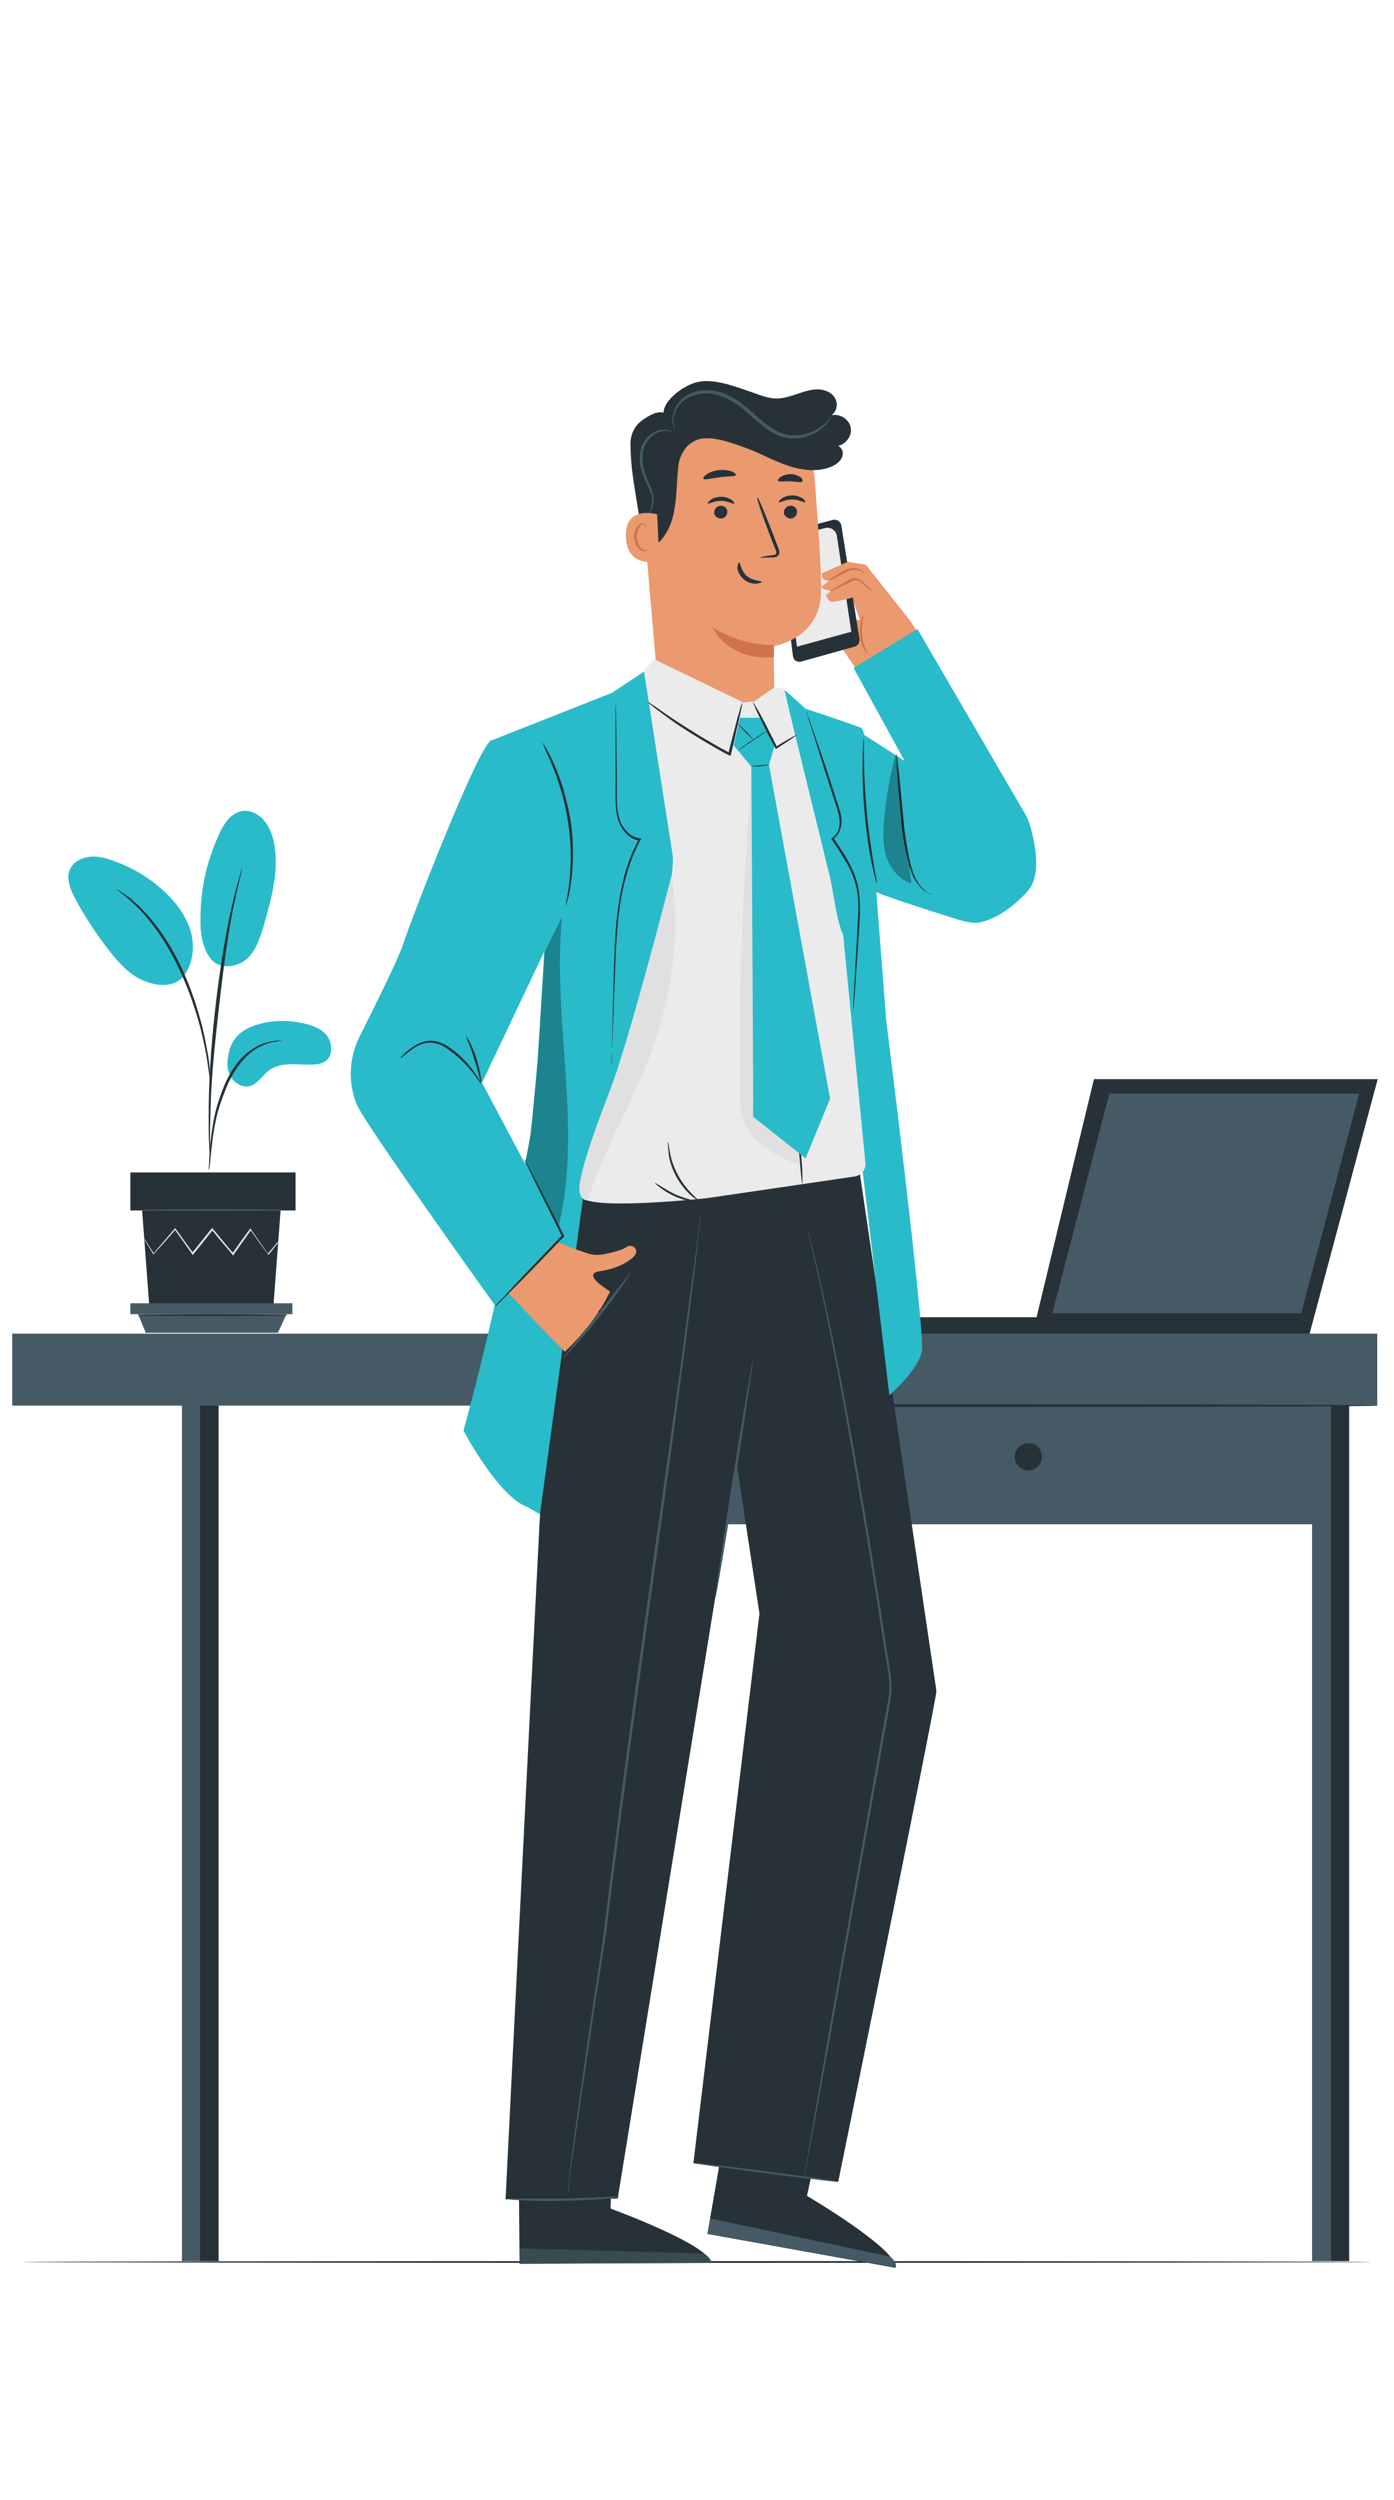
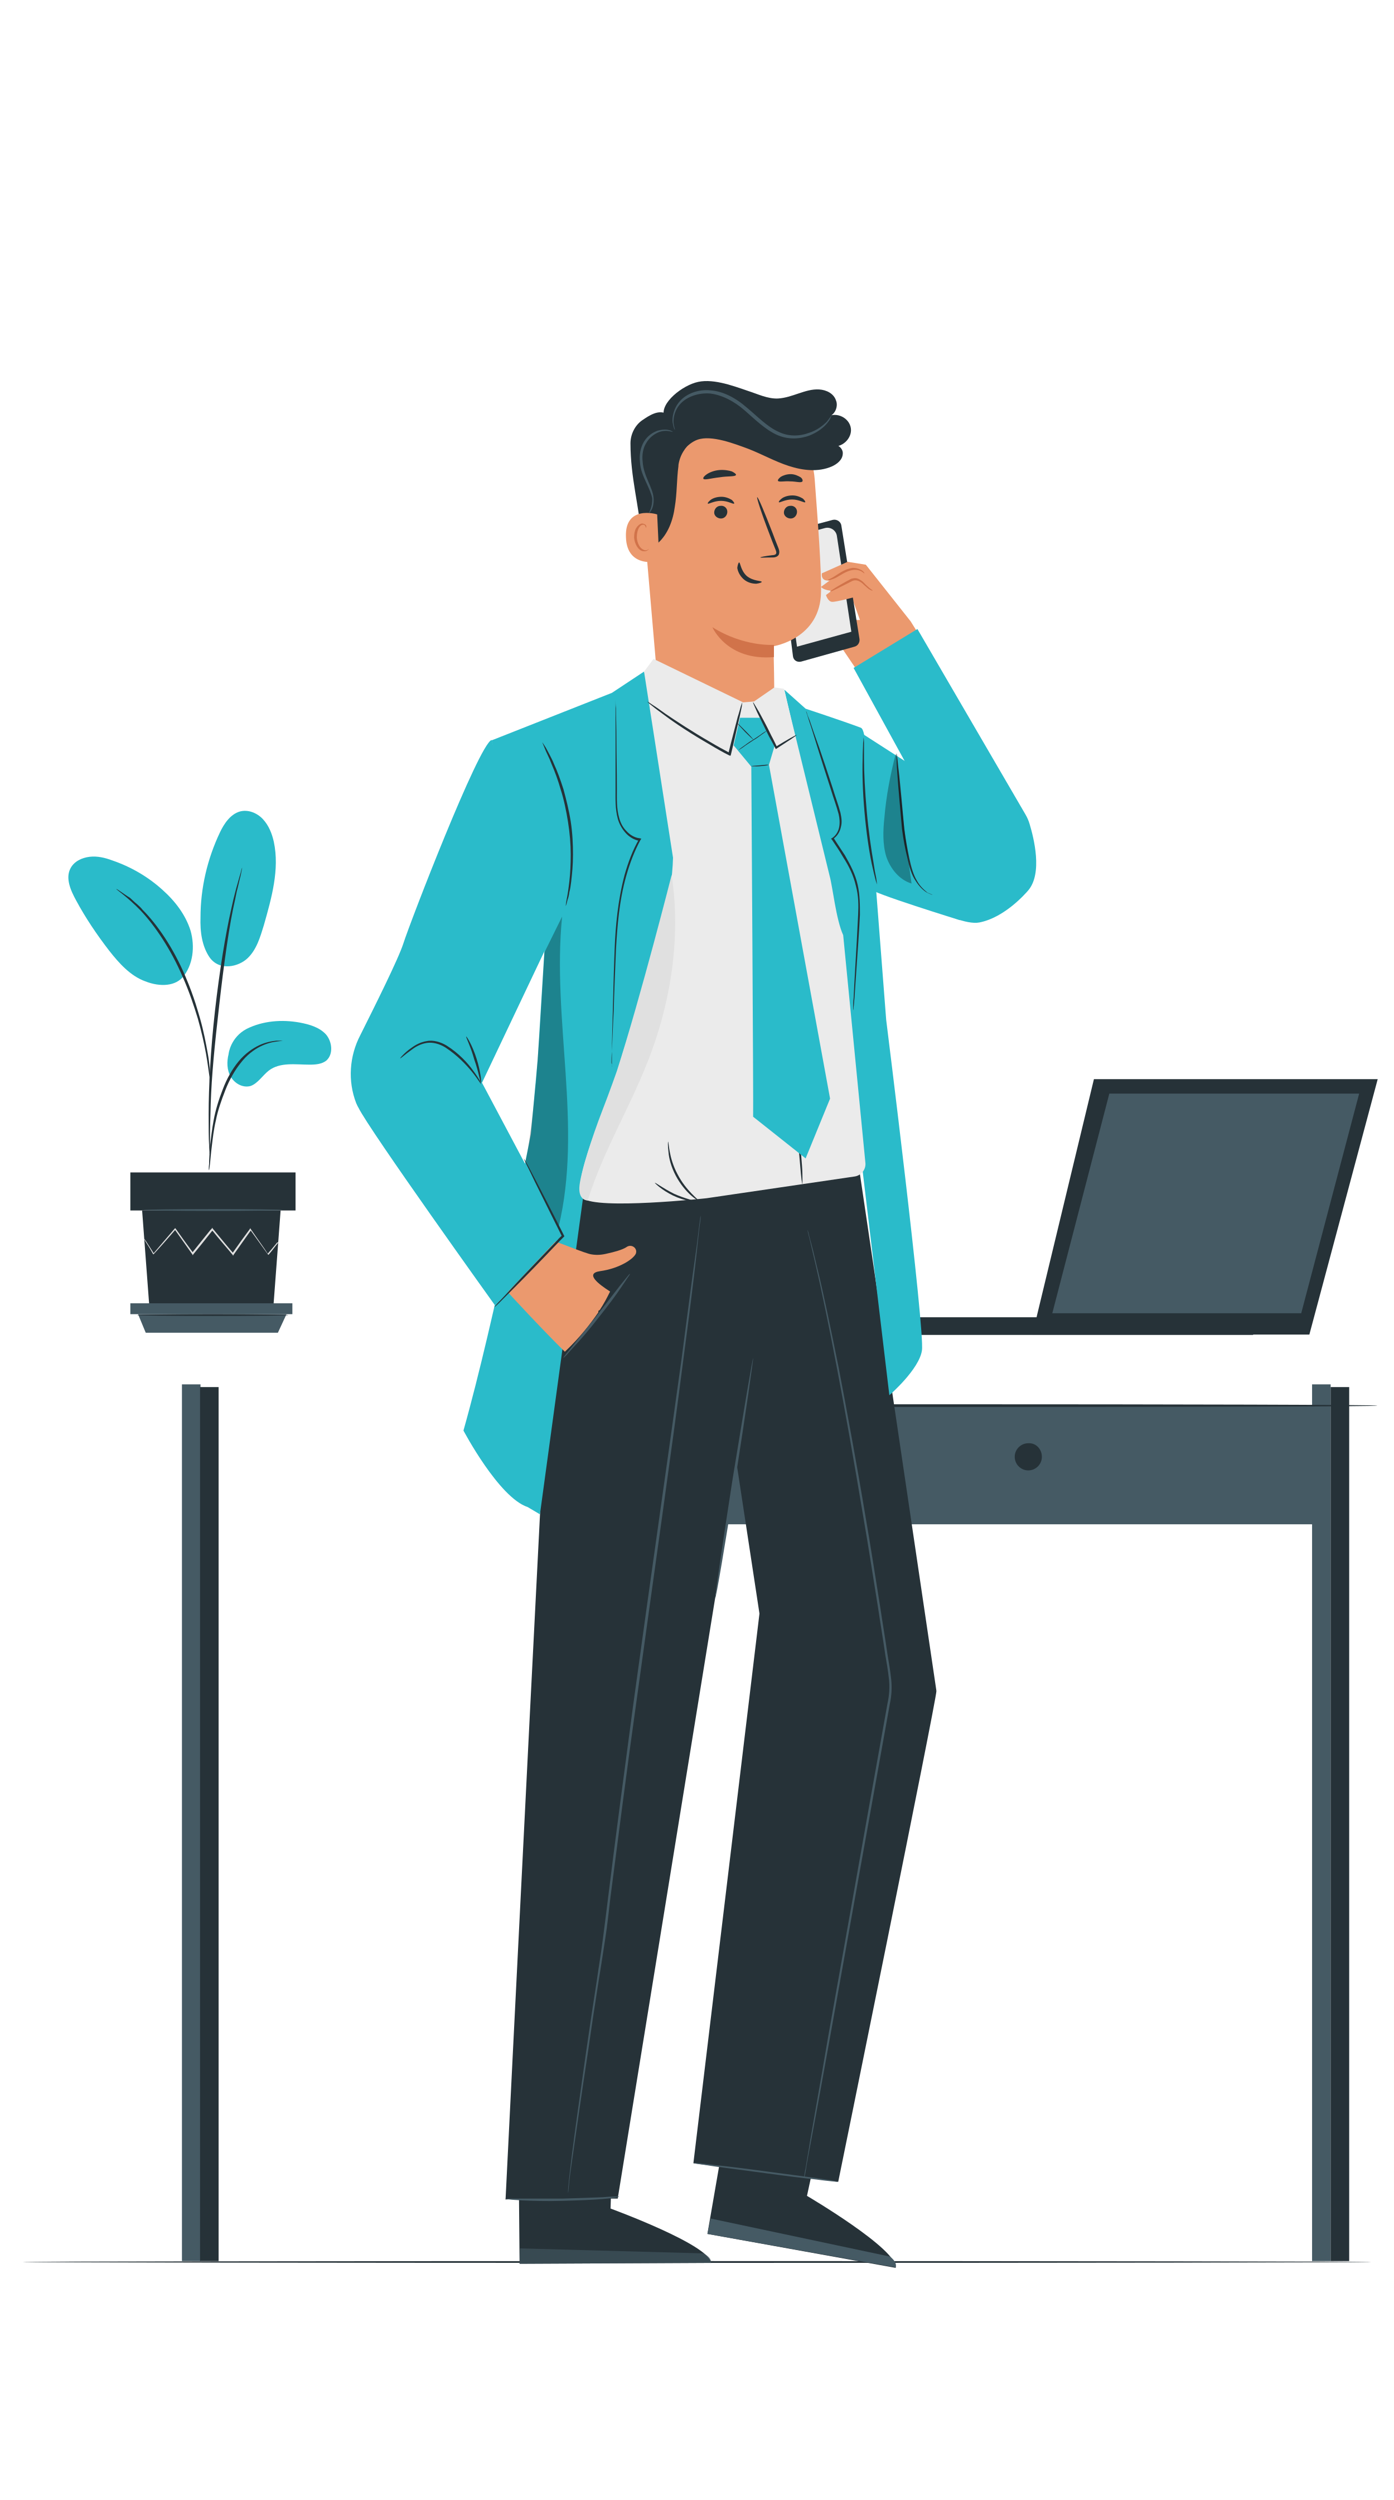
<svg xmlns="http://www.w3.org/2000/svg" x="0px" y="0px" viewBox="0 0 308 552" style="enable-background:new 0 0 308 552;" xml:space="preserve">
  <style type="text/css">	.st0{display:none;}	.st1{display:inline;}	.st2{fill:#E0E0E0;}	.st3{fill:#FFFFFF;}	.st4{fill:#FAFAFA;}	.st5{fill:#EBEBEB;}	.st6{fill:#F5F5F5;}	.st7{fill:#263238;}	.st8{fill:#E8505B;}	.st9{opacity:0.4;}	.st10{opacity:0.2;}	.st11{fill:#2ABBCA;}	.st12{fill:#455A64;}	.st13{fill:#EB996E;}	.st14{fill:#D1734A;}	.st15{opacity:0.6;}	.st16{opacity:0.3;}</style>
  <g id="Background_Complete" class="st0">
    <g class="st1">
      <g>
        <g>
          <g>
            <g>
              <g>
                <g>
                  <polygon class="st2" points="355.2,113.1 355.2,178.7 260.9,178.7 257.5,113.5         " />
                </g>
              </g>
            </g>
          </g>
        </g>
      </g>
      <g>
        <g>
          <g>
            <g>
              <g>
                <g>
                  <rect x="272.1" y="98.9" transform="matrix(6.123234e-17 -1 1 6.123234e-17 158.593 450.713)" class="st3" width="65.1" height="94.3" />
                </g>
              </g>
            </g>
          </g>
        </g>
        <g>
          <g>
            <g>
              <g>
                <g>
                  <path class="st2" d="M352.3,179.1H257v-66h95.2V179.1z M257.9,178.2h93.5V114h-93.5V178.2z" />
                </g>
              </g>
            </g>
          </g>
        </g>
      </g>
      <g>
        <g>
          <g>
            <g>
              <g>
                <g>
                  <g>
                    <rect x="267.7" y="121.6" class="st3" width="73.9" height="48.9" />
                  </g>
                </g>
              </g>
            </g>
          </g>
        </g>
        <g>
          <g>
            <g>
              <g>
                <g>
                  <g>
                    <g>
                      <path class="st2" d="M341.6,121.6c0,0-0.1,0-0.4,0c-0.3,0-0.6,0-1.1,0c-0.9,0-2.3,0-4.1,0c-3.5,0-8.7,0-15.2,0.1           c-13,0-31.5,0.1-53.2,0.1l0.2-0.2c0,14.9,0,31.5,0,48.9v0l-0.2-0.2c27.9,0,53.6,0,73.9,0l-0.2,0.2           c0-14.9,0.1-27.1,0.1-35.6c0-4.2,0-7.6,0-9.8c0-1.1,0-2,0-2.6C341.6,121.9,341.6,121.6,341.6,121.6s0,0.3,0,0.9           c0,0.6,0,1.4,0,2.6c0,2.3,0,5.6,0,9.8c0,8.5,0.1,20.8,0.1,35.7l0,0.2l-0.2,0c-20.3,0-46,0-73.9,0l-0.2,0v-0.2v0           c0-17.4,0-34,0-48.9l0-0.2l0.2,0c21.8,0,40.3,0.1,53.3,0.1c6.5,0,11.6,0,15.2,0.1c1.7,0,3.1,0,4,0c0.4,0,0.8,0,1,0           C341.5,121.6,341.6,121.6,341.6,121.6z" />
                    </g>
                  </g>
                </g>
              </g>
            </g>
          </g>
        </g>
      </g>
      <g>
        <g>
          <g>
            <g>
              <g>
                <g>
                  <g>
                    <path class="st2" d="M257.5,113.3c0-0.1,0.7,0.4,1.6,1.1c1,0.7,2.3,1.7,3.7,2.8c1.4,1.1,2.7,2.2,3.5,3          c0.9,0.8,1.4,1.3,1.4,1.4c-0.1,0.1-2.4-1.8-5.2-4C259.7,115.3,257.4,113.4,257.5,113.3z" />
                  </g>
                </g>
              </g>
            </g>
          </g>
        </g>
      </g>
      <g>
        <g>
          <g>
            <g>
              <g>
                <g>
                  <g>
                    <path class="st2" d="M351.8,113.5c0.1,0.1-2.1,2-5,4.2c-2.8,2.2-5.2,4-5.3,3.9c-0.1-0.1,2.1-2,5-4.2          C349.4,115.1,351.7,113.4,351.8,113.5z" />
                  </g>
                </g>
              </g>
            </g>
          </g>
        </g>
      </g>
      <g>
        <g>
          <g>
            <g>
              <g>
                <g>
                  <g>
                    <path class="st3" d="M351.8,178.6c-3.5-2.8-7-5.7-10.5-8.5" />
                  </g>
                </g>
              </g>
            </g>
          </g>
        </g>
        <g>
          <g>
            <g>
              <g>
                <g>
                  <g>
                    <g>
                      <path class="st2" d="M341.2,170.1c0.1-0.1,2.5,1.7,5.4,4.1c2.9,2.4,5.2,4.3,5.1,4.4c-0.1,0.1-2.5-1.7-5.4-4.1           C343.4,172.2,341.2,170.2,341.2,170.1z" />
                    </g>
                  </g>
                </g>
              </g>
            </g>
          </g>
        </g>
      </g>
      <g>
        <g>
          <g>
            <g>
              <g>
                <g>
                  <g>
                    <path class="st2" d="M257.5,178.6c-0.1-0.1,2.1-2,4.9-4.2c2.8-2.2,5.1-3.9,5.2-3.8c0.1,0.1-2.1,2-4.9,4.2          C259.9,177,257.6,178.7,257.5,178.6z" />
                  </g>
                </g>
              </g>
            </g>
          </g>
        </g>
      </g>
      <g>
        <g>
          <g>
            <g>
              <g>
                <g>
                  <rect x="297.8" y="121.8" transform="matrix(6.123234e-17 -1 1 6.123234e-17 160.925 450.989)" class="st2" width="16.4" height="46.5" />
                </g>
              </g>
            </g>
          </g>
        </g>
      </g>
    </g>
    <g class="st1">
      <g>
        <g>
          <g>
            <path class="st2" d="M94.4,76.2c0,0-0.1,0-0.2-0.1c-0.2-0.1-0.4-0.2-0.7-0.3c-0.6-0.3-1.5-0.6-2.5-1.1c-2.2-1-5.4-2.3-9.2-4      c-7.8-3.4-18.6-8.1-30.4-13.2c-0.4-0.2-0.7-0.3-1.1-0.5l0.2,0c-11.7,5-22.2,9.5-29.8,12.7c-3.8,1.6-6.8,2.9-9,3.8      c-1,0.4-1.9,0.8-2.5,1C8.7,75,8.4,75.1,8.4,75c0,0,0.3-0.2,0.8-0.4c0.6-0.3,1.4-0.6,2.4-1.1c2.2-1,5.2-2.3,8.9-3.9      c7.6-3.3,18.1-7.8,29.7-12.9l0.1,0l0.1,0c0.3,0.1,0.7,0.3,1.1,0.5c11.8,5.2,22.5,9.9,30.3,13.4c3.8,1.7,7,3.1,9.2,4.1      c1,0.5,1.9,0.9,2.5,1.1c0.3,0.1,0.5,0.2,0.6,0.3C94.3,76.2,94.4,76.2,94.4,76.2z" />
          </g>
        </g>
      </g>
      <g>
        <g>
          <rect x="-53.5" y="71.9" class="st2" width="195.3" height="146.2" />
        </g>
      </g>
      <g>
        <g>
          <rect x="-46.6" y="78.7" class="st4" width="182.4" height="133.4" />
        </g>
      </g>
      <g>
        <g>
          <g>
            <path class="st2" d="M-6.3,137c0,0,0.2,22.4,1.3,29.2l28.1-1.3c0,0-2.5-22-1.5-27.9H-6.3z" />
          </g>
        </g>
        <g>
          <g>
            <g>
              <g>
                <g>
                  <path class="st3" d="M7.5,140.1c0,0,0,0,0.1,0c0.1,0,0.2,0,0.3,0c0.3,0,0.7,0,1.2,0.1c0.5,0.1,1.1,0.2,1.8,0.5         c0.7,0.3,1.3,0.8,1.9,1.5c0.6,0.7,1.1,1.6,1.3,2.7c0.2,1.1,0.1,2.3-0.3,3.5c-0.2,0.6-0.5,1.2-0.8,1.7         c-0.3,0.6-0.6,1.1-0.9,1.8c-0.5,1.2-1,2.6-1.1,4l0,0.1l-0.1,0c-0.9,0-1.8,0-2.8,0c-1,0-2,0-2.9,0l-0.1,0l0-0.1         c0-1.4-0.7-2.7-1.3-3.8c-0.3-0.6-0.7-1.1-1.1-1.7c-0.3-0.5-0.7-1-1-1.6c-0.6-1.1-0.6-2.4-0.4-3.4c0.2-1.1,0.6-2,1.1-2.8         c0.5-0.8,1.2-1.3,1.8-1.6c0.6-0.4,1.2-0.5,1.7-0.7c0.5-0.1,0.9-0.2,1.1-0.2c0.1,0,0.2,0,0.3,0         C7.5,140.1,7.5,140.1,7.5,140.1c0,0,0,0-0.1,0c-0.1,0-0.2,0-0.3,0c-0.3,0-0.6,0.1-1.1,0.2c-0.5,0.1-1.1,0.3-1.7,0.7         c-0.6,0.4-1.3,0.9-1.8,1.6c-0.5,0.7-0.8,1.7-1,2.7c-0.2,1-0.1,2.2,0.4,3.3c0.3,0.5,0.6,1,1,1.6c0.3,0.5,0.7,1.1,1.1,1.7         c0.7,1.2,1.3,2.5,1.4,3.9l-0.1-0.1c0.9,0,1.9,0,2.9,0c1,0,1.9,0,2.8,0l-0.1,0.1c0.2-1.5,0.6-2.8,1.2-4         c0.3-0.6,0.6-1.2,0.9-1.8c0.3-0.6,0.6-1.1,0.8-1.7c0.4-1.1,0.5-2.3,0.3-3.4c-0.2-1-0.7-1.9-1.3-2.7         c-0.6-0.7-1.2-1.2-1.9-1.5c-0.6-0.3-1.3-0.5-1.7-0.6c-0.5-0.1-0.9-0.1-1.2-0.1c-0.1,0-0.2,0-0.3,0         C7.5,140.1,7.5,140.1,7.5,140.1z" />
                </g>
              </g>
            </g>
            <g>
              <g>
                <g>
                  <path class="st3" d="M8.9,155.7C8.9,155.7,8.9,155.7,8.9,155.7c0-0.2,0-0.2-0.1-0.3c0-0.2-0.1-0.6-0.2-1         c-0.1-0.9-0.3-2.1-0.4-3.7c0-0.4-0.1-0.8-0.1-1.2c0-0.4,0-0.9,0-1.3c0-0.5,0.1-1,0.3-1.4c0.2-0.4,0.6-0.9,1.1-1.1         c0.5-0.2,1.1-0.1,1.5,0.3c0.2,0.2,0.3,0.5,0.3,0.8c0,0.3-0.1,0.6-0.3,0.8c-0.2,0.2-0.4,0.4-0.7,0.5         c-0.3,0.1-0.5,0.2-0.8,0.3c-0.6,0.1-1.2,0.2-1.8,0.2c-0.6,0-1.2,0-1.8-0.1c-0.3,0-0.6-0.1-0.8-0.2c-0.3-0.1-0.5-0.3-0.7-0.5         c-0.2-0.2-0.3-0.5-0.4-0.8c-0.1-0.3,0-0.6,0.1-0.8c0.1-0.3,0.3-0.5,0.6-0.6c0.3-0.1,0.6-0.1,0.8,0c0.2,0.1,0.4,0.3,0.6,0.5         c0.1,0.2,0.2,0.5,0.3,0.7c0.1,0.5,0.1,1,0.1,1.4c0,0.9,0.1,1.8,0.1,2.6c0.1,1.6,0.1,2.8,0.2,3.7c0,0.4,0,0.8,0,1         c0,0.1,0,0.2,0,0.3c0,0.1,0,0.1,0,0.1s0,0,0-0.1c0-0.1,0-0.2,0-0.3c0-0.2,0-0.6-0.1-1c-0.1-0.9-0.1-2.2-0.2-3.7         c0-0.8-0.1-1.6-0.1-2.6c0-0.5,0-0.9-0.1-1.4c-0.1-0.2-0.1-0.5-0.3-0.7c-0.1-0.2-0.3-0.4-0.6-0.5c-0.2-0.1-0.5-0.1-0.7,0         c-0.2,0.1-0.4,0.3-0.5,0.5c-0.1,0.2-0.2,0.5-0.1,0.8c0.1,0.3,0.2,0.5,0.4,0.7c0.4,0.4,0.9,0.6,1.5,0.7         c0.6,0.1,1.2,0.1,1.8,0.1c0.6,0,1.2-0.1,1.8-0.2c0.3-0.1,0.6-0.1,0.8-0.3c0.3-0.1,0.5-0.3,0.6-0.5c0.2-0.2,0.3-0.5,0.3-0.8         c0-0.3-0.1-0.5-0.3-0.7c-0.4-0.4-1-0.5-1.4-0.3c-0.5,0.2-0.8,0.6-1,1c-0.2,0.4-0.3,0.9-0.3,1.4c0,0.5,0,0.9,0,1.3         c0,0.4,0,0.8,0.1,1.2c0.1,1.6,0.3,2.8,0.4,3.7c0.1,0.4,0.1,0.8,0.1,1C8.9,155.5,8.9,155.6,8.9,155.7         C8.9,155.7,8.9,155.7,8.9,155.7z" />
                </g>
              </g>
            </g>
            <g>
              <g>
                <g>
                  <path class="st3" d="M5.2,155.9c0,0,0,0.3,0.1,0.9c0,0.7,0.1,1.5,0.1,2.4l0-0.1c0.6,0.7,1.2,1.4,1.9,2.2l-0.1,0         c0.7,0,1.4-0.1,2.2-0.1l-0.1,0c0.4-0.4,0.7-0.9,1.1-1.3c0.2-0.2,0.4-0.4,0.5-0.7l0,0.1c0-1.3-0.1-2.5-0.1-3.6l0.1,0.1         c-1.6,0-3,0-4.1,0c-0.4,0-0.8,0-1.2,0C5.4,155.9,5.2,155.9,5.2,155.9c0,0,0.1,0,0.4,0c0.3,0,0.7,0,1.2-0.1         c1.1,0,2.5-0.1,4.2-0.2l0.1,0l0,0.1c0,1.1,0.1,2.3,0.1,3.6l0,0l0,0c-0.2,0.2-0.4,0.4-0.5,0.7c-0.4,0.5-0.7,0.9-1.1,1.3l0,0         l-0.1,0c-0.8,0-1.5,0.1-2.2,0.1l-0.1,0l0,0c-0.7-0.8-1.3-1.6-1.9-2.2l0,0l0,0c0-1,0-1.8,0-2.5         C5.2,156.2,5.2,155.9,5.2,155.9z" />
                </g>
              </g>
            </g>
            <g>
              <g>
                <g>
                  <path class="st3" d="M10.9,159.1c0,0-0.1,0-0.2-0.1c-0.1-0.1-0.3-0.1-0.6-0.2c-0.5-0.2-1.2-0.3-2-0.3c-0.8,0-1.5,0.2-2,0.4         c-0.2,0.1-0.4,0.2-0.6,0.3c-0.1,0.1-0.2,0.1-0.2,0.1c0,0,0.1-0.1,0.2-0.1c0.1-0.1,0.3-0.2,0.5-0.3c0.5-0.2,1.2-0.4,2-0.5         c0.8,0,1.5,0.1,2,0.3c0.2,0.1,0.4,0.2,0.6,0.3C10.8,159,10.9,159,10.9,159.1z" />
                </g>
              </g>
            </g>
            <g>
              <g>
                <g>
                  <path class="st3" d="M10.9,158.2c0,0-0.1,0-0.2-0.1c-0.1-0.1-0.3-0.1-0.6-0.2c-0.5-0.2-1.2-0.3-2-0.3c-0.8,0-1.5,0.2-2,0.4         c-0.2,0.1-0.4,0.2-0.6,0.3c-0.1,0.1-0.2,0.1-0.2,0.1c0,0,0.1-0.1,0.2-0.1c0.1-0.1,0.3-0.2,0.5-0.3c0.5-0.2,1.2-0.4,2-0.5         c0.8,0,1.5,0.1,2,0.3c0.2,0.1,0.4,0.2,0.6,0.3C10.8,158.1,10.9,158.2,10.9,158.2z" />
                </g>
              </g>
            </g>
            <g>
              <g>
                <g>
                  <path class="st3" d="M10.8,157.3c0,0-0.1,0-0.2-0.1c-0.1-0.1-0.3-0.1-0.6-0.2c-0.5-0.2-1.2-0.3-2-0.3c-0.8,0-1.5,0.2-2,0.4         c-0.2,0.1-0.4,0.2-0.6,0.3c-0.1,0.1-0.2,0.1-0.2,0.1c0,0,0.1-0.1,0.2-0.1c0.1-0.1,0.3-0.2,0.5-0.3c0.5-0.2,1.2-0.4,2-0.5         c0.8,0,1.5,0.1,2,0.3c0.2,0.1,0.4,0.2,0.6,0.3C10.8,157.3,10.8,157.3,10.8,157.3z" />
                </g>
              </g>
            </g>
          </g>
        </g>
      </g>
      <g>
        <g>
          <g>
            <g>
              <path class="st5" d="M-37.6,100.4c0,0,0.2,22.4,1.3,29.2l28.1-1.3c0,0-2.5-22-1.5-27.9H-37.6z" />
            </g>
          </g>
          <g>
            <g>
              <g>
                <path class="st3" d="M-14,109.8c0,0.2-4.2,0.5-9.4,0.8c-5.2,0.3-9.4,0.4-9.4,0.3c0-0.2,4.2-0.5,9.4-0.8        C-18.2,109.7-14,109.6-14,109.8z" />
              </g>
            </g>
          </g>
          <g>
            <g>
              <g>
                <path class="st3" d="M-14,114.5c0,0.2-4.2,0.5-9.4,0.8c-5.2,0.3-9.4,0.4-9.4,0.3c0-0.2,4.2-0.5,9.4-0.8        C-18.2,114.5-14,114.4-14,114.5z" />
              </g>
            </g>
          </g>
          <g>
            <g>
              <g>
                <path class="st3" d="M-18.7,119.2c0,0.2-2.4,0.4-5.4,0.6c-3,0.2-5.4,0.2-5.4,0c0-0.2,2.4-0.4,5.4-0.6        C-21.1,119-18.7,119-18.7,119.2z" />
              </g>
            </g>
          </g>
        </g>
      </g>
      <g>
        <g>
          <g>
            <g>
              <path class="st5" d="M-39,166.2c0,0,0.2,22.4,1.3,29.2l28.1-1.3c0,0-2.5-22-1.5-27.9H-39z" />
            </g>
          </g>
          <g>
            <g>
              <g>
                <path class="st3" d="M-15.3,175.7c0,0.2-4.2,0.5-9.4,0.8c-5.2,0.3-9.4,0.4-9.4,0.3c0-0.2,4.2-0.5,9.4-0.8        C-19.5,175.6-15.3,175.5-15.3,175.7z" />
              </g>
            </g>
          </g>
          <g>
            <g>
              <g>
                <path class="st3" d="M-15.3,180.4c0,0.2-4.2,0.5-9.4,0.8c-5.2,0.3-9.4,0.4-9.4,0.3c0-0.2,4.2-0.5,9.4-0.8        C-19.5,180.4-15.3,180.2-15.3,180.4z" />
              </g>
            </g>
          </g>
          <g>
            <g>
              <g>
                <path class="st3" d="M-20.1,185.1c0,0.2-2.4,0.4-5.4,0.6c-3,0.2-5.4,0.2-5.4,0c0-0.2,2.4-0.4,5.4-0.6        C-22.5,184.9-20.1,184.9-20.1,185.1z" />
              </g>
            </g>
          </g>
        </g>
      </g>
      <g>
        <g>
          <g>
            <polygon class="st5" points="37.8,106.3 40.6,170.9 121.2,171.9 117.6,107.1      " />
          </g>
        </g>
        <g>
          <g>
            <g>
              <g>
                <rect x="36.9" y="105.8" class="st6" width="80.1" height="60.5" />
              </g>
            </g>
            <g>
              <g>
                <g>
                  <path class="st2" d="M117,166.3c0,0,0-0.4,0-1.1c0-0.7,0-1.8,0-3.2c0-2.8,0-7-0.1-12.2c0-10.5-0.1-25.6-0.1-43.9l0.2,0.2         c-22.6,0-50.3,0-80.1,0h0l0.3-0.3c0,21.8,0,42.4,0,60.5l-0.2-0.2c23.7,0.1,43.7,0.1,57.8,0.1c7,0,12.6,0.1,16.4,0.1         c1.9,0,3.4,0,4.4,0c0.5,0,0.9,0,1.1,0C116.8,166.3,117,166.3,117,166.3s-0.1,0-0.4,0c-0.3,0-0.6,0-1.1,0c-1,0-2.4,0-4.3,0         c-3.8,0-9.4,0-16.4,0.1c-14.1,0-34.2,0.1-57.9,0.1l-0.2,0l0-0.2c0-18.1,0-38.7,0-60.5l0-0.3h0.3h0c29.8,0,57.5,0,80.1,0         l0.2,0l0,0.2c0,18.3-0.1,33.5-0.1,44c0,5.2,0,9.4-0.1,12.2c0,1.4,0,2.4,0,3.2C117,166,117,166.3,117,166.3z" />
                </g>
              </g>
            </g>
          </g>
          <g>
            <g>
              <g>
                <rect x="46.5" y="118.6" class="st6" width="32.5" height="40.9" />
              </g>
            </g>
            <g>
              <g>
                <g>
                  <path class="st2" d="M79,159.5c0,0,0-0.1,0-0.2c0-0.2,0-0.3,0-0.6c0-0.5,0-1.3,0-2.2c0-2,0-4.8-0.1-8.4         c0-7.2-0.1-17.4-0.1-29.5l0.2,0.2c-9.7,0-20.8,0-32.5,0c-0.1,0.1,0.5-0.5,0.3-0.3v0v0v0v0.1v0.2v0.4l0,0.7l0,1.4         c0,0.9,0,1.9,0,2.8c0,1.9,0,3.7,0,5.5c0,3.6,0,7.2,0,10.6c0,6.9,0,13.3,0,19.1l-0.2-0.2c9.7,0,17.8,0.1,23.5,0.1         c2.8,0,5,0,6.6,0.1c0.7,0,1.3,0,1.7,0C78.8,159.5,79,159.5,79,159.5c0,0-0.2,0-0.6,0c-0.4,0-1,0-1.7,0c-1.5,0-3.7,0-6.5,0.1         c-5.7,0-13.9,0.1-23.7,0.1l-0.2,0l0-0.2c0-5.8,0-12.3,0-19.1c0-3.4,0-7,0-10.6c0-1.8,0-3.7,0-5.5c0-0.9,0-1.9,0-2.8l0-1.4         l0-0.7V119v-0.2v-0.1v0v0v0c-0.2,0.2,0.3-0.3,0.3-0.3c11.7,0,22.8,0,32.5,0l0.2,0l0,0.2c-0.1,12.2-0.1,22.4-0.1,29.6         c0,3.6-0.1,6.4-0.1,8.3c0,0.9,0,1.7,0,2.2c0,0.2,0,0.4,0,0.6C79,159.5,79,159.5,79,159.5z" />
                </g>
              </g>
            </g>
          </g>
          <g>
            <g>
              <g>
                <rect x="47.8" y="109.3" class="st6" width="62.2" height="5.9" />
              </g>
            </g>
            <g>
              <g>
                <g>
                  <path class="st2" d="M110,115.2c0,0,0-0.1,0-0.4c0-0.3,0-0.7,0-1.1c0-1,0-2.5-0.1-4.3l0.1,0.1c-10.5,0.1-34.4,0.2-62.2,0.2         h0c0.5-0.6,0.2-0.2,0.3-0.3v0v0v0v0v0v0.1v0.2v0.4l0,0.8c0,0.5,0,1,0,1.5c0,1,0,2,0,2.9l-0.3-0.3c17.4,0,32.9,0.1,44.1,0.1         c5.6,0,10.1,0.1,13.2,0.1c1.5,0,2.7,0,3.6,0c0.4,0,0.7,0,0.9,0C109.9,115.2,110,115.2,110,115.2c0,0-0.1,0-0.3,0         c-0.2,0-0.5,0-0.9,0c-0.8,0-2,0-3.5,0c-3.1,0-7.6,0-13.2,0.1c-11.2,0-26.8,0.1-44.3,0.1l-0.3,0l0-0.3c0-0.9,0-1.9,0-2.9         c0-0.5,0-1,0-1.5l0-0.8v-0.4v-0.2v-0.1v0v0v0v0v0c0.1-0.1-0.3,0.3,0.3-0.3h0c27.8,0,51.7,0.1,62.2,0.2l0.1,0l0,0.1         c0,1.9,0,3.4-0.1,4.4c0,0.5,0,0.8,0,1.1C110,115.1,110,115.2,110,115.2z" />
                </g>
              </g>
            </g>
          </g>
          <g>
            <g>
              <g>
                <rect x="83" y="118.6" class="st6" width="27" height="24.6" />
              </g>
            </g>
            <g>
              <g>
                <g>
                  <path class="st2" d="M110,143.3c0,0,0-0.2,0-0.5c0-0.3,0-0.8,0-1.3c0-1.2,0-2.9-0.1-5c0-4.3-0.1-10.5-0.1-17.8l0.2,0.2         c-7.8,0-17.1,0-27,0c-0.1,0.1,0.5-0.5,0.3-0.3v0v0v0v0.1v0.1v0.2v0.4l0,0.8c0,0.6,0,1.1,0,1.7c0,1.1,0,2.2,0,3.3         c0,2.2,0,4.3,0,6.4c0,4.1,0,8,0,11.7L83,143c8,0.1,14.7,0.1,19.5,0.1c2.3,0,4.2,0,5.5,0.1c0.6,0,1.1,0,1.5,0         C109.8,143.3,110,143.3,110,143.3c0,0-0.2,0-0.5,0c-0.4,0-0.8,0-1.4,0c-1.3,0-3.2,0-5.5,0.1c-4.8,0-11.6,0.1-19.7,0.1         l-0.2,0l0-0.2c0-3.6,0-7.5,0-11.7c0-2.1,0-4.2,0-6.4c0-1.1,0-2.2,0-3.3c0-0.6,0-1.1,0-1.7l0-0.8v-0.4v-0.2v-0.1v-0.1v0v0v0         c-0.2,0.2,0.3-0.3,0.3-0.3c9.9,0,19.2,0,27,0l0.2,0l0,0.2c0,7.4-0.1,13.6-0.1,17.9c0,2.1,0,3.8-0.1,5c0,0.5,0,1,0,1.3         C110,143.1,110,143.3,110,143.3z" />
                </g>
              </g>
            </g>
          </g>
          <g>
            <g>
              <g>
                <rect x="83" y="147.1" class="st6" width="27" height="12.4" />
              </g>
            </g>
            <g>
              <g>
                <g>
                  <path class="st2" d="M110,159.5c0,0,0-0.3,0-0.9c0-0.6,0-1.4,0-2.5c0-2.2-0.1-5.2-0.1-9l0.2,0.2c-7,0-16.6,0-27,0.1         c-0.2,0.2,0.3-0.3,0.3-0.3v0v0v0v0v0.1v0.1v0.2l0,0.4l0,0.8c0,0.5,0,1.1,0,1.6c0,1.1,0,2.1,0,3.2c0,2.1,0,4.1,0,6l-0.3-0.3         c7.8,0.1,14.5,0.1,19.3,0.1c2.4,0,4.3,0.1,5.6,0.1c0.6,0,1.1,0,1.5,0C109.8,159.5,110,159.5,110,159.5c0,0-0.2,0-0.5,0         c-0.4,0-0.9,0-1.5,0c-1.4,0-3.2,0-5.6,0.1c-4.9,0-11.6,0.1-19.5,0.1l-0.3,0l0-0.3c0-1.9,0-3.9,0-6c0-1,0-2.1,0-3.2         c0-0.5,0-1.1,0-1.6l0-0.8l0-0.4v-0.2v-0.1v-0.1v0v0v0v0c-0.1,0.1,0.5-0.5,0.3-0.3c10.5,0,20,0.1,27,0.1l0.2,0l0,0.2         c0,3.8-0.1,6.9-0.1,9.1c0,1,0,1.8,0,2.4C110,159.2,110,159.5,110,159.5z" />
                </g>
              </g>
            </g>
          </g>
          <g>
            <g>
              <g>
                <path class="st3" d="M78.2,118.7c-10.1,13.9-21.6,26.9-31.7,40.8" />
              </g>
            </g>
            <g>
              <g>
                <g>
                  <path class="st2" d="M46.5,159.5c0,0,0.1-0.2,0.3-0.5c0.2-0.3,0.5-0.7,0.8-1.2c0.7-1.1,1.9-2.6,3.3-4.5         c2.8-3.8,6.8-8.8,11.3-14.4c4.5-5.6,8.5-10.6,11.4-14.3c1.4-1.8,2.5-3.3,3.4-4.4c0.4-0.5,0.7-0.9,0.9-1.2         c0.2-0.3,0.3-0.4,0.4-0.4c0,0-0.1,0.2-0.3,0.5c-0.2,0.3-0.5,0.7-0.8,1.2c-0.7,1.1-1.9,2.6-3.3,4.5         c-2.8,3.8-6.8,8.8-11.3,14.4c-4.5,5.6-8.5,10.6-11.4,14.3c-1.4,1.8-2.5,3.3-3.4,4.4c-0.4,0.5-0.7,0.9-0.9,1.2         C46.7,159.4,46.6,159.5,46.5,159.5z" />
                </g>
              </g>
            </g>
          </g>
          <g>
            <g>
              <g>
                <line class="st3" x1="46.5" y1="118.6" x2="79" y2="159.5" />
              </g>
            </g>
            <g>
              <g>
                <g>
                  <path class="st2" d="M79,159.5c-0.1,0.1-7.5-9-16.5-20.3c-9-11.3-16.1-20.5-16-20.6c0.1-0.1,7.5,9,16.5,20.3         C72,150.2,79.1,159.4,79,159.5z" />
                </g>
              </g>
            </g>
          </g>
        </g>
        <g>
          <g>
            <path class="st2" d="M40.6,118.7c0,2.8-2.3,5.1-5.1,5.1c-2.8,0-5.1-2.3-5.1-5.1c0-2.8,2.3-5.1,5.1-5.1      C38.3,113.6,40.6,115.9,40.6,118.7z" />
          </g>
        </g>
        <g>
          <g>
            <path class="st2" d="M123.7,106.4c0,2.8-2.3,5.1-5.1,5.1c-2.8,0-5.1-2.3-5.1-5.1c0-2.8,2.3-5.1,5.1-5.1      C121.4,101.3,123.7,103.6,123.7,106.4z" />
          </g>
        </g>
      </g>
    </g>
    <g class="st1">
      <g>
        <g>
          <g>
            <g>
              <path class="st6" d="M271.1,458.7c0,0.4,0,22.8,0,22.8h-3.8v2.5h3.8v15.2h71.1v-13.9h-5.3v-3h5.3v-4.5h2.3v-2.1h-2.8v-17       H271.1z" />
            </g>
          </g>
        </g>
        <g>
          <g>
            <g>
              <polygon class="st2" points="323.3,458.7 323.3,498.9 342.2,498.9 342.2,485 336.9,485 336.9,482.3 342.2,482.4 342.2,477.8        344.6,477.8 344.5,475.5 341.7,475.4 341.7,458.7       " />
            </g>
          </g>
        </g>
        <g>
          <g>
            <g>
              <g>
                <path class="st2" d="M324.6,483.6c0,0.1-12.9,0.3-28.7,0.3c-15.9,0-28.7-0.1-28.7-0.3c0-0.1,12.9-0.3,28.7-0.3        C311.8,483.3,324.6,483.4,324.6,483.6z" />
              </g>
            </g>
          </g>
        </g>
        <g>
          <g>
            <g>
              <g>
                <path class="st2" d="M324.6,481.3c0,0.1-12.9,0.3-28.7,0.3c-15.9,0-28.7-0.1-28.7-0.3c0-0.1,12.9-0.3,28.7-0.3        C311.8,481,324.6,481.1,324.6,481.3z" />
              </g>
            </g>
          </g>
        </g>
        <g>
          <g>
            <g>
              <g>
                <path class="st2" d="M328.3,475c0,0.1-12.9,0.3-28.7,0.3c-15.9,0-28.7-0.1-28.7-0.3c0-0.1,12.9-0.3,28.7-0.3        C315.5,474.8,328.3,474.9,328.3,475z" />
              </g>
            </g>
          </g>
        </g>
        <g>
          <g>
            <g>
              <g>
                <path class="st2" d="M328.7,492c0,0.1-12.9,0.3-28.7,0.3c-15.9,0-28.7-0.1-28.7-0.3c0-0.1,12.9-0.3,28.7-0.3        C315.8,491.8,328.7,491.9,328.7,492z" />
              </g>
            </g>
          </g>
        </g>
      </g>
    </g>
    <g class="st1">
      <g>
        <g>
          <g>
            <g>
              <path class="st5" d="M56.5,386.4h54.2c3.8,0,6.9-3.1,6.9-6.9v-16.7c0-6.4-5.2-11.6-11.6-11.6H56.1L56.5,386.4z" />
            </g>
          </g>
        </g>
        <g>
          <g>
            <g>
              <g>
                <g>
                  <path class="st5" d="M109.8,396.9H3.2c-2.9,0-5.3-2.4-5.3-5.3l0,0c0-2.9,2.4-5.3,5.3-5.3h106.6c2.9,0,5.3,2.4,5.3,5.3l0,0         C115.1,394.6,112.7,396.9,109.8,396.9z" />
                </g>
              </g>
            </g>
            <g>
              <g>
                <g>
                  <path class="st2" d="M-18.5,246.4l58.6-1l37.2,140.7L-2,386.9L-32,263.6C-34.1,254.8-27.5,246.4-18.5,246.4z" />
                </g>
              </g>
            </g>
            <g>
              <g>
                <g>
                  <polygon class="st5" points="10.7,396.9 -6.8,498.9 -2,498.9 21,396.9         " />
                </g>
              </g>
            </g>
            <g>
              <g>
                <g>
                  <polygon class="st2" points="52.1,396.9 33.4,498.9 38.2,498.9 62.4,396.9         " />
                </g>
              </g>
            </g>
            <g>
              <g>
                <g>
                  <polygon class="st5" points="97.8,396.9 118.6,498.9 113.8,498.9 87.5,396.9         " />
                </g>
              </g>
            </g>
          </g>
        </g>
        <g>
          <g>
            <g>
              <path class="st5" d="M33.4,245.4l29,140.9h22.3L61.4,261.8c-1.8-9.5-10-16.4-19.7-16.4H33.4z" />
            </g>
          </g>
        </g>
      </g>
    </g>
  </g>
  <g id="Background_Simple" class="st0">
    <g class="st1">
      <path class="st5" d="M334.2,199c-10.9-16.8-29.1-29.3-49-30.7c-16.6-1.1-32.7,5.4-48.7,10.1c-16,4.7-34,7.6-48.8,0   c-20.8-10.8-26.7-37.1-39.4-56.9C124.9,85,73.2,71.6,32.9,88c-40.3,16.3-73.1,59.7-76.8,103c-3.7,43.3,6.3,88,35.3,120.3   c32.5,41.6,69.1,60,119.9,70.4c51.7,10.7,113.4,11.2,170.5-15.6c47.8-22.5,66-57,66.9-109.8C349.2,236.2,345.1,215.8,334.2,199z" />
    </g>
  </g>
  <g id="Floor">
    <g>
      <g>
        <path class="st7" d="M303,499.5c0,0.1-66.7,0.2-149,0.2c-82.3,0-149-0.1-149-0.2c0-0.1,66.7-0.2,149-0.2    C236.3,499.3,303,499.4,303,499.5z" />
      </g>
    </g>
  </g>
  <g id="Briefcase" class="st0">
    <g class="st1">
      <g>
        <polygon class="st8" points="98.5,499.7 22.1,499.7 27.9,444.1 98.5,443.6    " />
      </g>
      <g class="st9">
        <polygon points="98.5,499.7 22.1,499.7 27.9,444.1 98.5,443.6    " />
      </g>
      <g>
        <rect x="33.2" y="443.6" class="st8" width="76.5" height="56.1" />
      </g>
      <g class="st10">
        <rect x="33.2" y="443.6" width="76.5" height="56.1" />
      </g>
      <g>
        <g>
          <path class="st7" d="M110.3,470.8c0,0.1-17.2,0.3-38.4,0.3c-21.2,0-38.4-0.1-38.4-0.3c0-0.1,17.2-0.3,38.4-0.3     C93.1,470.5,110.3,470.7,110.3,470.8z" />
        </g>
      </g>
      <g>
        <g>
          <path class="st7" d="M46.8,476.2c-0.1,0-0.3-1.9-0.3-4.2c0-2.3,0.1-4.2,0.3-4.2c0.1,0,0.3,1.9,0.3,4.2     C47.1,474.3,47,476.2,46.8,476.2z" />
        </g>
      </g>
      <g>
        <g>
          <path class="st7" d="M100,475.9c-0.1,0-0.3-1.7-0.3-3.8c0-2.1,0.1-3.8,0.3-3.8c0.1,0,0.3,1.7,0.3,3.8     C100.2,474.2,100.1,475.9,100,475.9z" />
        </g>
      </g>
      <g>
        <g>
          <path class="st7" d="M83.2,443.9c-0.1,0,0-0.6-0.2-1.7c-0.2-1-0.6-2.6-1.7-4.1c-1.1-1.6-2.8-3.2-5.1-4.2c-2.3-1.1-5.1-1.6-8-1.5     c-2.9,0.1-5.7,0.7-8,1.8c-2.3,1.1-4,2.7-5.1,4.2c-1.1,1.6-1.6,3-1.9,4.1c-0.2,1-0.2,1.6-0.3,1.6c0,0,0-0.2,0-0.4     c0-0.3,0-0.7,0.1-1.2c0.2-1.1,0.7-2.6,1.8-4.3c1.1-1.6,2.9-3.3,5.2-4.4c2.3-1.2,5.2-1.8,8.2-1.9c3-0.1,5.9,0.5,8.2,1.6     c2.4,1.1,4.1,2.8,5.2,4.5c1.1,1.7,1.5,3.2,1.6,4.3c0.1,0.5,0.1,1,0,1.3C83.2,443.8,83.2,443.9,83.2,443.9z" />
        </g>
      </g>
    </g>
  </g>
  <g id="Plant">
    <g>
      <g>
        <g>
          <g>
            <g>
              <path class="st11" d="M54.5,227.2c3.6-1.8,7.8-2.1,11.7-1.4c2.1,0.4,4.3,1,5.8,2.6c1.4,1.6,1.7,4.4,0.1,5.8       c-1,0.8-2.4,0.9-3.7,0.9c-3.1,0-6.5-0.6-9,1.3c-1.4,1.1-2.4,2.8-4,3.4c-1.7,0.5-3.5-0.5-4.4-2c-0.9-1.5-0.9-3.4-0.5-5       C50.5,232.7,50.9,229.1,54.5,227.2z" />
            </g>
          </g>
        </g>
        <g>
          <g>
            <g>
              <path class="st11" d="M46.3,211.4c2.2,3.1,6.4,2.1,8.4,0.2c2-1.9,2.8-4.7,3.6-7.3c1.7-6,3.5-12.3,2.2-18.4       c-0.4-1.8-1.1-3.6-2.4-5c-1.3-1.4-3.3-2.2-5.1-1.7c-2.1,0.6-3.5,2.7-4.4,4.6c-2.8,5.9-4.3,12.3-4.3,18.8       C44.2,205.7,44.6,208.9,46.3,211.4" />
            </g>
          </g>
        </g>
        <g>
          <g>
            <g>
              <path class="st11" d="M40.3,215.9c2.4-2.8,2.8-6.9,1.8-10.4c-1.1-3.5-3.4-6.5-6.2-9c-3.2-2.9-7-5.1-11.1-6.5       c-1.6-0.6-3.3-1-5-0.8c-1.7,0.2-3.4,1-4.2,2.5c-1.2,2.2,0,4.9,1.2,7.1c2.1,3.9,4.6,7.6,7.3,11.1c2.2,2.8,4.7,5.6,8,6.8       c3.3,1.3,6.8,1.1,8.5-1.2" />
            </g>
          </g>
        </g>
        <g>
          <g>
            <g>
              <g>
                <path class="st7" d="M46.2,258.4c0,0,0.1-0.5,0.2-1.4c0.1-1,0.2-2.3,0.4-3.9c0.2-1.6,0.4-3.6,0.9-5.7        c0.4-2.1,1.2-4.4,2.1-6.7c0.9-2.3,2.1-4.4,3.4-6c1.3-1.7,2.9-2.9,4.3-3.6c1.4-0.7,2.7-1,3.6-1.1c0.9-0.1,1.4-0.2,1.4-0.2        c0,0-0.5,0-1.4,0c-0.9,0.1-2.3,0.3-3.8,1c-1.5,0.7-3.2,1.9-4.6,3.6c-1.4,1.7-2.6,3.8-3.5,6.2c-0.9,2.3-1.6,4.6-2,6.8        c-0.4,2.1-0.6,4.1-0.8,5.7c-0.1,1.6-0.2,3-0.2,3.9C46.1,257.9,46.1,258.4,46.2,258.4z" />
              </g>
            </g>
          </g>
        </g>
        <g>
          <g>
            <g>
              <g>
                <path class="st7" d="M46.4,255.4c0,0,0-0.2,0-0.7c0-0.5,0-1.1,0-1.9c0-1.6,0-4,0.1-6.9c0.1-5.8,0.6-12.1,1.6-20.9        c0.9-8.3,2.1-18,3.4-24.3c0.3-1.4,0.6-2.7,0.8-3.8c0.3-1.1,0.5-2.1,0.7-2.9c0.2-0.7,0.3-1.3,0.4-1.8c0.1-0.4,0.1-0.6,0.1-0.6        c0,0-0.1,0.2-0.2,0.6c-0.1,0.5-0.3,1.1-0.5,1.8c-0.2,0.8-0.5,1.7-0.8,2.9c-0.3,1.1-0.6,2.4-0.9,3.8        c-1.3,5.7-2.6,13.7-3.6,22.5c-1,8.9-1.4,16.9-1.4,22.8c0,2.9,0,5.3,0.1,6.9c0,0.8,0.1,1.4,0.1,1.9        C46.4,255.2,46.4,255.4,46.4,255.4z" />
              </g>
            </g>
          </g>
        </g>
        <g>
          <g>
            <g>
              <g>
                <path class="st7" d="M46.5,239.9c0,0,0-0.7,0-2c-0.1-1.3-0.2-3.1-0.6-5.3c-0.4-2.2-0.9-4.9-1.7-7.7c-0.4-1.3-1.2-4.5-3.2-9.2        c-2.7-6.4-6.3-11.6-9.5-14.8c-0.7-0.9-1.6-1.5-2.2-2.1c-0.3-0.3-0.6-0.6-1-0.8c-0.3-0.2-0.6-0.4-0.9-0.6        c-1-0.7-1.6-1.1-1.7-1.1c-0.1,0.1,2.3,1.6,5.4,4.8c3.1,3.3,6.6,8.4,9.3,14.7c1.5,3.4,2.5,6.5,3.3,9.1        c0.8,2.8,1.4,5.5,1.8,7.7c0.4,2.2,0.6,4,0.8,5.3C46.3,239.2,46.4,239.9,46.5,239.9z" />
              </g>
            </g>
          </g>
        </g>
      </g>
      <g>
        <g>
          <g>
            <polygon class="st7" points="31.4,267.3 33,288.6 60.4,288.6 62,267.3      " />
          </g>
        </g>
      </g>
      <g>
        <g>
          <g>
            <rect x="28.8" y="258.9" class="st7" width="36.5" height="8.4" />
          </g>
        </g>
      </g>
      <g>
        <g>
          <g>
            <polygon class="st12" points="28.8,287.8 28.8,290.2 30.5,290.2 64.6,290.2 64.6,287.8      " />
          </g>
        </g>
      </g>
      <g>
        <g>
          <g>
            <polygon class="st12" points="32.2,294.3 30.5,290.2 63.3,290.2 61.4,294.3      " />
          </g>
        </g>
      </g>
      <g>
        <g>
          <g>
            <g>
              <path class="st2" d="M61.5,274.3c0,0,0,0.1-0.1,0.2c-0.1,0.1-0.2,0.3-0.4,0.5c-0.4,0.5-0.9,1.2-1.6,2l-0.1,0.1l-0.1-0.1       c-1-1.4-2.3-3.2-3.9-5.4h0.2c-1.2,1.7-2.5,3.5-3.9,5.5l-0.1,0.2l-0.1-0.2c-1.4-1.7-3-3.5-4.6-5.5l0.3,0       c-0.1,0.1-0.2,0.2-0.3,0.3c-1.4,1.8-2.8,3.5-4.1,5.1l-0.1,0.2l-0.1-0.2c-1.4-2-2.7-3.8-3.9-5.5l0.2,0c-1.9,2.2-3.5,4-4.8,5.4       l-0.1,0.1l-0.1-0.1c-0.6-1.1-1.1-1.9-1.5-2.5c-0.2-0.3-0.3-0.5-0.4-0.7c-0.1-0.2-0.1-0.2-0.1-0.2c0,0,0.1,0.1,0.2,0.2       c0.1,0.2,0.3,0.4,0.4,0.6c0.4,0.6,0.9,1.4,1.6,2.5l-0.1,0c1.2-1.4,2.8-3.3,4.7-5.5l0.1-0.1l0.1,0.1c1.2,1.7,2.5,3.5,3.9,5.4       l-0.3,0c1.3-1.6,2.7-3.4,4.1-5.1c0.1-0.1,0.2-0.2,0.3-0.3l0.1-0.2l0.1,0.2c1.6,1.9,3.1,3.8,4.6,5.5l-0.3,0       c1.4-2,2.7-3.8,3.9-5.4l0.1-0.2l0.1,0.2c1.5,2.2,2.9,4.1,3.8,5.5l-0.1,0c0.7-0.8,1.3-1.5,1.7-2c0.2-0.2,0.3-0.4,0.4-0.5       C61.4,274.3,61.5,274.3,61.5,274.3z" />
            </g>
          </g>
        </g>
      </g>
      <g>
        <g>
          <g>
            <g>
              <path class="st12" d="M62.4,267.2c0,0.1-6.9,0.2-15.3,0.2c-8.5,0-15.3-0.1-15.3-0.2c0-0.1,6.9-0.2,15.3-0.2       C55.5,267,62.4,267.1,62.4,267.2z" />
            </g>
          </g>
        </g>
      </g>
      <g>
        <g>
          <g>
            <g>
              <path class="st7" d="M63.7,290.4c0,0.1-7.5,0.2-16.7,0.2c-9.2,0-16.7-0.1-16.7-0.2c0-0.1,7.5-0.2,16.7-0.2       C56.3,290.2,63.7,290.3,63.7,290.4z" />
            </g>
          </g>
        </g>
      </g>
    </g>
  </g>
  <g id="Desk">
    <g>
      <g>
        <g>
          <g>
            <g>
              <g>
                <rect x="196.6" y="290.8" transform="matrix(-1 -1.224647e-16 1.224647e-16 -1 473.479 585.583)" class="st7" width="80.3" height="3.9" />
              </g>
            </g>
          </g>
          <g>
            <g>
              <g>
                <polygon class="st7" points="289.3,294.7 304.4,238.3 241.7,238.3 228.1,294.7        " />
              </g>
            </g>
          </g>
        </g>
        <g>
          <g>
            <g>
              <polygon class="st12" points="231.8,290.5 287.8,290.5 300.8,240.9 244.6,240.9       " />
              <path class="st7" d="M288.2,291h-57l13-50.5h57.3L288.2,291z M232.5,290h55l12.8-48.5h-55.2L232.5,290z" />
            </g>
          </g>
        </g>
      </g>
      <g>
        <g>
          <g>
            <g>
              <g>
                <rect x="40.2" y="305.7" class="st12" width="4.1" height="193.6" />
              </g>
            </g>
          </g>
          <g>
            <g>
              <g>
                <rect x="44.2" y="306.3" class="st7" width="4.1" height="193" />
              </g>
            </g>
          </g>
        </g>
        <g>
          <g>
            <g>
              <g>
                <rect x="289.9" y="305.7" class="st12" width="4.1" height="193.6" />
              </g>
            </g>
          </g>
          <g>
            <g>
              <g>
                <rect x="294" y="306.3" class="st7" width="4.1" height="193" />
              </g>
            </g>
          </g>
        </g>
        <g>
          <g>
            <g>
-               <rect x="2.7" y="294.5" class="st12" width="301.6" height="15.9" />
-             </g>
+               </g>
          </g>
        </g>
        <g>
          <g>
            <g>
              <rect x="156.4" y="310.3" class="st12" width="135.6" height="26.3" />
            </g>
          </g>
        </g>
        <g>
          <g>
            <g>
              <path class="st7" d="M230.2,321.7c0,1.7-1.4,3-3,3c-1.7,0-3-1.4-3-3c0-1.7,1.4-3,3-3C228.9,318.6,230.2,320,230.2,321.7z" />
            </g>
          </g>
        </g>
      </g>
      <g>
        <g>
          <path class="st7" d="M304.3,310.4c0,0.2-43.1,0.3-96.3,0.3c-53.2,0-96.3-0.1-96.3-0.3c0-0.2,43.1-0.3,96.3-0.3     C261.2,310.1,304.3,310.2,304.3,310.4z" />
        </g>
      </g>
    </g>
  </g>
  <g id="Character">
    <g>
      <g>
        <g>
          <g>
            <path class="st13" d="M183.4,123.5c0.5,0,7.9,1.2,7.9,1.2l9.9,12.5l1.5,2.4l-13.3,8.5l-5.9-8.7l-5-3.2c0,0,2.2-1.9,5.3-0.5      c3.1,1.4,6.2,1.2,6.2,1.2l-1.8-5l-5.4-1.1L183.4,123.5z" />
          </g>
          <g>
            <path class="st7" d="M184,114.8c0.9-0.2,1.8,0.4,1.9,1.3c0.8,5.1,3.3,20.5,4,25c0.1,0.7-0.3,1.5-1.1,1.7l-11.8,3.3      c-0.9,0.2-1.7-0.3-1.8-1.2l-3.2-25.5c-0.1-0.8,0.4-1.5,1.2-1.7L184,114.8z" />
          </g>
          <g>
            <path class="st5" d="M176.1,142.8l12-3.3l-3.2-21.2c-0.2-1.2-1.4-2-2.6-1.7l-9.6,2.6L176.1,142.8z" />
          </g>
          <g>
            <g>
              <path class="st13" d="M187.9,127.3l-5.4,4.1c0,0,0.4,1.4,1.3,1.5c0.8,0.1,5.2-1.1,5.2-1.1L187.9,127.3z" />
            </g>
            <g>
              <path class="st13" d="M187.2,124.1l-5.6,2.5c0,0-0.4,1.8,1.7,1.6l-1.9,1.4c0,0,0.5,0.8,2.8,0.9c2.4,0.1,4.7-3.2,4.7-3.2       L187.2,124.1z" />
            </g>
          </g>
        </g>
        <g>
          <g>
            <path class="st14" d="M192.8,130.4c0,0.1-0.7-0.1-1.4-0.8c-0.4-0.3-0.8-0.8-1.3-1.1c-0.5-0.3-1.1-0.5-1.8-0.2      c-2.6,1.3-4.8,2.5-4.9,2.3c0-0.1,2-1.4,4.7-2.8c0.4-0.1,0.8-0.2,1.2-0.1c0.4,0.1,0.7,0.3,1,0.5c0.6,0.4,0.9,0.9,1.3,1.2      C192.3,130.1,192.8,130.3,192.8,130.4z" />
          </g>
        </g>
        <g>
          <g>
-             <path class="st14" d="M191.7,144.4c-0.1,0.1-1.5-1.6-1.7-4.1c-0.3-2.6,0.7-4.5,0.8-4.4c0.2,0-0.6,1.9-0.3,4.3      C190.7,142.7,191.8,144.4,191.7,144.4z" />
-           </g>
+             </g>
        </g>
        <g>
          <g>
            <path class="st14" d="M191,126.6c-0.1,0.1-0.4-0.4-1.1-0.6c-0.7-0.3-1.8-0.2-2.9,0.3c-1.1,0.5-2,1.2-2.8,1.5      c-0.8,0.3-1.3,0.4-1.3,0.3c0-0.1,0.4-0.2,1.1-0.6c0.7-0.4,1.6-1.1,2.7-1.6c0.6-0.3,1.2-0.4,1.7-0.5c0.6,0,1.1,0.1,1.5,0.3      C190.8,126,191,126.6,191,126.6z" />
          </g>
        </g>
      </g>
      <g>
        <path class="st11" d="M190.5,162l29.4,18.9l-7.8,22.3c0,0-20.1-6.2-19.7-6.9C192.8,195.6,190.5,162,190.5,162z" />
      </g>
      <g>
        <g>
          <g>
            <g>
              <g>
                <g>
                  <path class="st7" d="M182.9,463.6l-4.6,21.3c0,0,20.1,11.8,19.6,15.9l-41.6-7.5l5.8-33.5L182.9,463.6z" />
                </g>
              </g>
            </g>
          </g>
          <g>
            <g>
              <g>
                <g>
                  <path class="st12" d="M156.3,493.3l0.7-3.4l39.6,8.4c0,0,1.7,1.1,1.3,2.4L156.3,493.3z" />
                </g>
              </g>
            </g>
          </g>
        </g>
      </g>
      <g>
        <g>
          <g>
            <g>
              <g>
                <g>
                  <path class="st7" d="M135.6,465.9l-0.7,21.8c0,0,21.9,8,22.2,12l-42.3,0.2l-0.3-34L135.6,465.9z" />
                </g>
              </g>
            </g>
          </g>
          <g class="st15">
            <g>
              <g>
                <g>
                  <path class="st12" d="M114.8,499.9l0.1-3.4l40.5,1.1c0,0,1.9,0.8,1.7,2.1L114.8,499.9z" />
                </g>
              </g>
            </g>
          </g>
        </g>
      </g>
      <g>
        <g>
          <g>
            <g>
              <g>
                <g>
                  <g>
                    <g>
                      <g>
                        <g>
                          <g>
                            <g>
                              <g>
                                <g>
                                  <path class="st13" d="M141.7,108.9l4.3,50l25-2c0.2-2.9-0.1-14.2-0.1-14.2s10.4-1.6,10.5-12                 c0.1-5.1-0.7-15.5-1.4-24.9c-0.8-10.4-9.9-18.3-20.3-17.7h0C149,88.6,140.8,98.1,141.7,108.9z" />
                                </g>
                              </g>
                            </g>
                          </g>
                        </g>
                      </g>
                    </g>
                  </g>
                </g>
              </g>
              <g>
                <g>
                  <g>
                    <g>
                      <g>
                        <g>
                          <g>
                            <g>
                              <g>
                                <g>
                                  <path class="st14" d="M171,142.4c0,0-6.6,0.5-13.6-3.9c0,0,3.2,7.5,13.6,6.6L171,142.4z" />
                                </g>
                              </g>
                            </g>
                          </g>
                        </g>
                      </g>
                    </g>
                  </g>
                </g>
              </g>
            </g>
          </g>
        </g>
        <g>
          <g>
            <g>
              <g>
                <g>
                  <g>
                    <g>
                      <g>
                        <g>
                          <g>
                            <g>
                              <g>
                                <g>
                                  <g>
                                    <g>
                                      <g>
                                        <path class="st7" d="M176.1,113c0,0.8-0.6,1.5-1.4,1.5c-0.8,0-1.5-0.6-1.5-1.3c0-0.8,0.6-1.5,1.4-1.5                    C175.4,111.6,176.1,112.2,176.1,113z" />
                                      </g>
                                    </g>
                                  </g>
                                </g>
                              </g>
                            </g>
                          </g>
                        </g>
                      </g>
                    </g>
                    <g>
                      <g>
                        <g>
                          <g>
                            <g>
                              <g>
                                <g>
                                  <g>
                                    <g>
                                      <g>
                                        <g>
                                          <path class="st7" d="M177.9,110.9c-0.2,0.2-1.3-0.6-2.9-0.6c-1.6,0-2.8,0.8-2.9,0.6c-0.1-0.1,0.1-0.4,0.6-0.8                     c0.5-0.4,1.4-0.7,2.4-0.7c1,0,1.8,0.4,2.3,0.7C177.8,110.5,178,110.8,177.9,110.9z" />
                                        </g>
                                      </g>
                                    </g>
                                  </g>
                                </g>
                              </g>
                            </g>
                          </g>
                        </g>
                      </g>
                    </g>
                  </g>
                  <g>
                    <g>
                      <g>
                        <g>
                          <g>
                            <g>
                              <g>
                                <g>
                                  <g>
                                    <g>
                                      <g>
                                        <path class="st7" d="M160.7,113c0,0.8-0.6,1.5-1.4,1.5c-0.8,0-1.5-0.6-1.5-1.3c0-0.8,0.6-1.5,1.4-1.5                    C160,111.6,160.7,112.2,160.7,113z" />
                                      </g>
                                    </g>
                                  </g>
                                </g>
                              </g>
                            </g>
                          </g>
                        </g>
                      </g>
                    </g>
                    <g>
                      <g>
                        <g>
                          <g>
                            <g>
                              <g>
                                <g>
                                  <g>
                                    <g>
                                      <g>
                                        <g>
                                          <path class="st7" d="M162.2,111.2c-0.2,0.2-1.3-0.6-2.9-0.6c-1.6,0-2.8,0.8-2.9,0.6c-0.1-0.1,0.1-0.4,0.6-0.8                     c0.5-0.4,1.4-0.7,2.4-0.7c1,0,1.8,0.4,2.3,0.7C162.1,110.8,162.3,111.1,162.2,111.2z" />
                                        </g>
                                      </g>
                                    </g>
                                  </g>
                                </g>
                              </g>
                            </g>
                          </g>
                        </g>
                      </g>
                    </g>
                  </g>
                  <g>
                    <g>
                      <g>
                        <g>
                          <g>
                            <g>
                              <g>
                                <g>
                                  <g>
                                    <g>
                                      <g>
                                        <path class="st7" d="M168,123.1c0-0.1,1-0.3,2.6-0.5c0.4,0,0.8-0.1,0.9-0.4c0.1-0.3-0.1-0.7-0.3-1.2                    c-0.4-1-0.8-2-1.2-3.1c-1.7-4.4-2.9-8.1-2.7-8.1c0.2-0.1,1.7,3.5,3.4,7.9c0.4,1.1,0.8,2.1,1.2,3.1                    c0.2,0.5,0.4,1,0.2,1.6c-0.1,0.3-0.4,0.5-0.7,0.6c-0.3,0.1-0.5,0.1-0.7,0.1C169,123.1,168,123.2,168,123.1z" />
                                      </g>
                                    </g>
                                  </g>
                                </g>
                              </g>
                            </g>
                          </g>
                        </g>
                      </g>
                    </g>
                  </g>
                  <g>
                    <g>
                      <g>
                        <g>
                          <g>
                            <g>
                              <g>
                                <g>
                                  <g>
                                    <g>
                                      <g>
                                        <path class="st7" d="M163.3,124.2c0.3,0,0.3,1.7,1.7,3c1.5,1.2,3.3,1,3.3,1.3c0,0.1-0.4,0.3-1.2,0.4                    c-0.8,0-1.9-0.2-2.8-1c-0.9-0.8-1.3-1.8-1.4-2.5C163,124.6,163.2,124.2,163.3,124.2z" />
                                      </g>
                                    </g>
                                  </g>
                                </g>
                              </g>
                            </g>
                          </g>
                        </g>
                      </g>
                    </g>
                  </g>
                </g>
              </g>
            </g>
            <g>
              <g>
                <g>
                  <g>
                    <g>
                      <g>
                        <g>
                          <g>
                            <g>
                              <g>
                                <path class="st7" d="M162.6,104.9c-0.2,0.4-1.8,0.2-3.6,0.5c-1.9,0.2-3.4,0.7-3.6,0.3c-0.1-0.2,0.2-0.6,0.8-1                c0.6-0.4,1.6-0.8,2.7-0.9c1.1-0.1,2.2,0.1,2.8,0.3C162.3,104.4,162.7,104.7,162.6,104.9z" />
                              </g>
                            </g>
                          </g>
                        </g>
                      </g>
                    </g>
                  </g>
                </g>
              </g>
            </g>
            <g>
              <g>
                <g>
                  <g>
                    <g>
                      <g>
                        <g>
                          <g>
                            <g>
                              <g>
                                <path class="st7" d="M177.3,106.3c-0.3,0.4-1.4,0-2.7,0c-1.3-0.1-2.4,0.2-2.7-0.1c-0.1-0.2,0.1-0.5,0.6-0.9                c0.5-0.3,1.3-0.6,2.2-0.6c0.9,0,1.7,0.4,2.2,0.7C177.3,105.7,177.4,106.1,177.3,106.3z" />
                              </g>
                            </g>
                          </g>
                        </g>
                      </g>
                    </g>
                  </g>
                </g>
              </g>
            </g>
          </g>
        </g>
        <g>
          <g>
            <g>
              <g>
                <path class="st7" d="M153,97.4C153,97.5,153,97.5,153,97.4c-1.7,1.4-2.8,3.2-3.1,5.3c0,0.1,0,0.1,0,0.2c-0.4,3-0.3,6-0.8,9        c-0.4,3-1.5,6-3.7,8c-0.9,0.8-2.5,1.4-3.2,0.4c-0.3-0.4-0.3-0.9-0.4-1.4c-0.6-7.2-2.5-13.5-2.5-21c0-2,1-4,2.6-5.1        c1.6-1.1,3.5-2.3,5.2-1.5c1.7,0.8,4,4.1,5.4,5.5" />
              </g>
            </g>
          </g>
        </g>
        <g>
          <g>
            <g>
              <g>
                <g>
                  <g>
                    <g>
                      <g>
                        <g>
                          <g>
                            <g>
                              <path class="st13" d="M145.2,113.6c-0.2-0.1-7.2-2.1-6.9,5c0.2,7.1,7.3,5.4,7.3,5.2               C145.7,123.6,145.2,113.6,145.2,113.6z" />
                            </g>
                          </g>
                        </g>
                      </g>
                    </g>
                  </g>
                </g>
              </g>
            </g>
          </g>
          <g>
            <g>
              <g>
                <g>
                  <g>
                    <g>
                      <g>
                        <g>
                          <g>
                            <g>
                              <g>
                                <path class="st14" d="M143.4,121.2c0,0-0.1,0.1-0.3,0.2c-0.2,0.1-0.6,0.2-0.9,0c-0.8-0.3-1.4-1.4-1.5-2.7                c0-0.6,0.1-1.3,0.3-1.8c0.2-0.5,0.5-0.9,0.9-1c0.4-0.1,0.6,0.1,0.7,0.3c0.1,0.2,0.1,0.3,0.1,0.4c0,0,0.1-0.1,0.1-0.4                c0-0.1-0.1-0.3-0.3-0.4c-0.2-0.1-0.4-0.2-0.7-0.2c-0.5,0.1-1,0.6-1.3,1.1c-0.3,0.6-0.4,1.3-0.4,2                c0.1,1.4,0.9,2.8,1.9,3c0.5,0.1,0.9,0,1.1-0.2C143.4,121.3,143.4,121.2,143.4,121.2z" />
                              </g>
                            </g>
                          </g>
                        </g>
                      </g>
                    </g>
                  </g>
                </g>
              </g>
            </g>
          </g>
        </g>
        <g>
          <g>
            <g>
              <g>
                <path class="st7" d="M147,92.5c-1.8-2.8,3-6.9,6.6-8c3.5-1.1,8.1,0.6,11.6,1.8c2.2,0.7,4.4,1.8,6.7,1.7        c1.6-0.1,3-0.6,4.5-1.1c1.5-0.5,3-1,4.6-0.9c1.6,0.1,3.2,0.9,3.7,2.4c0.6,1.4-0.3,3.4-1.8,3.6c2-1.1,4.8,0.3,5.1,2.6        c0.3,2.2-2,4.4-4.2,3.9c1-0.8,2.6,0.5,2.4,1.8c-0.1,1.3-1.3,2.2-2.4,2.7c-3,1.3-6.4,0.9-9.5-0.1c-3.1-1-5.9-2.6-9-3.8        c-3-1.1-8.1-3.1-11.2-2c-2.3,0.8-3.8,3.5-5.1,2.9c-1.2-0.6-2-1.9-2.3-3.2C146.6,95.2,146.8,93.9,147,92.5" />
              </g>
            </g>
          </g>
        </g>
        <g>
          <g>
            <g>
              <g>
                <g>
                  <path class="st12" d="M183.8,91.7c-0.1,0-0.4,0.5-1.1,1.4c-0.8,0.8-2.1,1.9-4,2.5c-1.9,0.7-4.4,0.9-6.8-0.3         c-2.4-1.1-4.5-3.3-6.9-5.3c-2.4-2.1-5.2-3.6-8-3.8c-2.8-0.3-5.4,0.8-6.8,2.4c-1.4,1.6-1.7,3.5-1.6,4.6         c0.1,0.6,0.2,1,0.3,1.3c0.1,0.3,0.2,0.4,0.2,0.4c0.1,0-0.2-0.6-0.3-1.7c0-1.1,0.3-2.8,1.7-4.2c1.4-1.4,3.8-2.3,6.4-2.1         c2.6,0.3,5.3,1.7,7.6,3.7c2.3,2,4.5,4.2,7.1,5.4c2.6,1.2,5.3,0.9,7.2,0.2c2-0.8,3.3-1.9,4-2.8c0.4-0.5,0.6-0.8,0.7-1.1         C183.7,91.8,183.8,91.7,183.8,91.7z" />
                </g>
              </g>
            </g>
          </g>
        </g>
        <g>
          <g>
            <g>
              <g>
                <g>
                  <path class="st12" d="M143.4,113.3c0,0,0.3-0.2,0.6-0.8c0.3-0.6,0.5-1.5,0.4-2.6c-0.2-2.3-2.2-4.8-2.4-7.9         c-0.2-1.6,0.1-3.1,0.8-4.2c0.7-1.2,1.7-1.9,2.6-2.3c0.9-0.4,1.8-0.4,2.4-0.3c0.6,0.1,0.9,0.2,0.9,0.2c0,0-0.3-0.3-0.8-0.4         c-0.6-0.2-1.5-0.2-2.6,0.1c-1.1,0.4-2.2,1.1-3,2.4c-0.8,1.3-1.1,3-0.9,4.6c0.1,1.7,0.8,3.2,1.4,4.5c0.6,1.3,1.1,2.4,1.3,3.4         C144.2,112.1,143.3,113.2,143.4,113.3z" />
                </g>
              </g>
            </g>
          </g>
        </g>
      </g>
      <g>
        <path class="st7" d="M185.2,481.8c0,0,21.7-106.3,21.7-108.4L168.2,353l-15,124.7L185.2,481.8z" />
      </g>
      <g>
        <path class="st7" d="M136.5,485.4l29.9-184.2v-39.7l-43.3,3.1c-0.5,1.5-11.4,221.1-11.4,221.1l4.2-0.2H136.5" />
      </g>
      <g>
        <polygon class="st7" points="189.9,258.6 206.9,373.4 169,364.2 153.5,262.4    " />
      </g>
      <g>
        <line class="st8" x1="198.4" y1="304.4" x2="196.5" y2="288.8" />
      </g>
      <g>
        <path class="st11" d="M196.5,308.1c0,0,6.6-5.7,7.2-9.9c0.7-4.3-7.9-73-7.9-73l-4.4-56.8c0,1,0.1-7.2-1.2-7.7    c-4-1.5-12.2-4.2-12.2-4.2l-4.7-4.2c0,0,8.4,36.1,10.1,45.9L196.5,308.1z" />
      </g>
      <g>
        <path class="st11" d="M142.3,148.3l-7.1,4.7l-26.6,10.5l11.8,44.6l-1.6,25.9l-1.5,16.4c0,0-7.9,40.7-14.9,65.5    c0,0,7.8,14.8,14.2,16.9l2.7,1.6l9.5-69.7l8.2-11c0.8-1.1,1.5-2.1,2.2-3.3c2-3.3,6.6-10.7,10.2-16.4c4.8-7.6,11-24.8,9.2-32.1    C156.7,194.4,142.3,148.3,142.3,148.3z" />
      </g>
      <g>
        <path class="st7" d="M124.2,302.1c6.2-5,11.4-11.3,15.2-18.3" />
      </g>
      <g>
        <path class="st5" d="M142.3,148.3l6.4,41.1c-0.1,4.2-0.9,10-2.6,15.5l-11.4,37c0,0-9,20.2-5.9,22.7c3.1,2.6,27.3,0,27.3,0    l32.7-4.8c1.5-0.2,2.6-1.6,2.4-3.1l-4.9-50.2c-1.6-3.5-2.3-10.6-3-13.1l-10.1-41.3l-2.1-0.3l-4.5,3.1l-2.4,0.2l-19.8-9.6    L142.3,148.3z" />
      </g>
      <g>
        <path class="st2" d="M136.3,236.5c5.3-16.5,12.1-43.3,12.1-43.3c2.1,14-0.2,28.4-5.4,41.5c-4.3,10.8-9.4,18.9-13,29.9l-0.1,0.5    c0,0-2,0.1-1.9-2.8c0.1-2.9,3-11.7,4.9-16.6S136.3,236.5,136.3,236.5z" />
      </g>
      <g>
        <polygon class="st11" points="167.9,158.5 163.5,158.5 162.1,164.6 166,169.3 169.9,168.9 171.2,164.5 170.2,162.1    " />
      </g>
      <g>
        <path class="st11" d="M193.9,194.1c1.4,0.3,16.9,10.7,22.5,9.6c5.6-1.1,10.2-6.4,10.8-7.1c3.2-3.8,1.2-11.6,0.3-14.6    c-0.2-0.7-0.5-1.4-0.9-2.1l-23.9-41l-14.1,8.6l14.6,26.6L193.9,194.1z" />
      </g>
      <g>
        <path class="st11" d="M78.7,243.6c-1.9-4.9-1.5-10.4,0.9-15c3.2-6.4,8.4-16.8,9.5-20.2c1.6-5,16.6-43.8,19.5-45l13,43.9    l-15.1,31.8l17.7,33.3l-14.8,15.9c0,0-27.9-38.9-30.2-43.7C79,244.3,78.9,244,78.7,243.6z" />
      </g>
      <g>
        <path class="st13" d="M124.8,298.5c3.2-3,5.6-6.1,7.4-8.7c0-0.1,0-0.2,0-0.3c0.1-0.1,0.2-0.2,0.3-0.2c1-1.5,1.7-2.9,2.3-4.1    c-2.5-1.6-5.7-4-2.2-4.5c4.3-0.6,7.4-2.7,7.9-3.9c0.4-1.2-1-2.2-2.1-1.4c-0.9,0.6-2.8,1.1-4.2,1.4c-1.2,0.3-2.3,0.4-3.5,0.2    c-1.4-0.2-7-2.6-8-2.8l-10.5,11.1C112.2,285.4,120.2,294,124.8,298.5z" />
      </g>
      <g>
        <g>
          <path class="st7" d="M193.8,195.3c0,0-0.2-0.4-0.4-1.2c-0.2-0.8-0.5-2-0.8-3.4c-0.6-2.9-1.2-6.9-1.6-11.5     c-0.4-4.5-0.5-8.6-0.4-11.6c0-1.5,0.1-2.7,0.1-3.5c0.1-0.8,0.1-1.3,0.1-1.3c0,0,0.1,0.5,0.1,1.3c0,0.9,0,2.1,0,3.5     c0,3,0.2,7,0.6,11.5c0.4,4.5,1,8.5,1.5,11.4c0.2,1.4,0.4,2.5,0.6,3.4C193.7,194.8,193.8,195.3,193.8,195.3z" />
        </g>
      </g>
      <g>
        <g>
          <path class="st7" d="M206,197.6c0,0-0.1,0-0.3-0.1c-0.2-0.1-0.5-0.2-0.9-0.4c-0.7-0.4-1.7-1.3-2.5-2.6c-0.9-1.3-1.4-3.1-1.8-5     c-0.5-2-0.9-4.1-1.2-6.4c-0.4-4.6-0.8-8.8-1-11.8c-0.1-1.4-0.2-2.6-0.2-3.6c0-0.8-0.1-1.3,0-1.3c0,0,0.1,0.5,0.2,1.3     c0.1,0.9,0.2,2.1,0.4,3.6c0.3,3,0.7,7.2,1.1,11.8c0.3,2.3,0.7,4.4,1.1,6.4c0.4,1.9,0.9,3.7,1.7,5c0.7,1.3,1.7,2.1,2.3,2.6     C205.6,197.4,206.1,197.6,206,197.6z" />
        </g>
      </g>
      <g class="st16">
        <g>
          <path d="M197.9,166.5c-1.2,4.6-2.1,9.3-2.5,14.1c-0.3,2.8-0.4,5.8,0.4,8.5c0.9,2.7,2.9,5.2,5.6,6c-1.3-9.3-2.4-18.6-3.3-27.9" />
        </g>
      </g>
      <g class="st16">
        <g>
          <path d="M116.1,256.4c0,0,4.7,9.6,7.3,14.6c5.4-22.3-1.5-45.8,0.8-68.6l-3.9,7.9l-1.1,18.2l-0.8,10.7     C118.3,239.1,117.5,250.6,116.1,256.4z" />
        </g>
      </g>
      <g>
        <g>
          <path class="st7" d="M119.8,163.9c0,0,0.3,0.4,0.8,1.2c0.2,0.4,0.5,0.9,0.8,1.5c0.3,0.6,0.7,1.3,1,2.1c0.7,1.5,1.4,3.4,2.1,5.6     c0.6,2.2,1.2,4.6,1.6,7.1c0.4,2.6,0.5,5.1,0.5,7.3c0,2.3-0.2,4.3-0.4,6c-0.1,0.8-0.2,1.6-0.4,2.3c-0.1,0.7-0.2,1.2-0.4,1.7     c-0.2,0.9-0.4,1.4-0.4,1.4c0,0,0-0.5,0.2-1.5c0.1-0.5,0.2-1,0.3-1.7c0.1-0.7,0.2-1.4,0.3-2.3c0.2-1.7,0.3-3.7,0.3-5.9     c0-2.2-0.2-4.7-0.6-7.2c-0.4-2.5-0.9-4.9-1.6-7.1c-0.6-2.1-1.3-4-2-5.6c-0.3-0.8-0.6-1.5-0.9-2.1c-0.3-0.6-0.5-1.1-0.7-1.6     C120,164.4,119.8,163.9,119.8,163.9z" />
        </g>
      </g>
      <g>
        <g>
          <path class="st7" d="M106.3,239.4c-0.1,0-0.7-1.1-2-2.7c-1.3-1.6-3.3-3.7-5.9-5.4c-1.3-0.8-2.8-1.2-4.1-1     c-1.3,0.2-2.4,0.8-3.2,1.4c-1.7,1.2-2.6,2.1-2.7,2c0,0,0.2-0.3,0.6-0.7c0.4-0.4,1-1,1.9-1.6c0.8-0.6,2-1.3,3.4-1.5     c1.4-0.3,3.1,0.2,4.4,1c2.7,1.7,4.7,3.9,5.9,5.6c0.6,0.8,1.1,1.6,1.4,2.1C106.2,239.1,106.3,239.4,106.3,239.4z" />
        </g>
      </g>
      <g>
        <g>
          <path class="st7" d="M103,228.9c0.1-0.1,1.4,2,2.3,4.9c0.9,2.8,1.1,5.3,1,5.3c-0.2,0-0.5-2.3-1.5-5.1     C104,231.1,102.9,229,103,228.9z" />
        </g>
      </g>
      <g>
        <g>
          <path class="st7" d="M115.7,255.8c0,0,0.3,0.4,0.8,1.3c0.5,0.9,1.1,2.1,1.9,3.6c1.6,3.1,3.8,7.3,6.2,12.1l0.1,0.2l-0.1,0.1     c-0.3,0.3-0.7,0.7-1,1c-3.9,4.1-7.5,7.8-10.1,10.4c-1.3,1.3-2.3,2.3-3.1,3.1c-0.7,0.7-1.2,1.1-1.2,1.1c0,0,0.3-0.5,1-1.2     c0.8-0.8,1.8-1.9,3-3.2c2.5-2.7,6.1-6.4,10-10.5c0.3-0.4,0.7-0.7,1-1l0,0.3c-2.4-4.8-4.5-9.1-6-12.1c-0.7-1.5-1.3-2.7-1.8-3.7     C115.9,256.3,115.7,255.8,115.7,255.8z" />
        </g>
      </g>
      <g>
        <g>
          <path class="st7" d="M135.2,235.6c0,0,0-0.3,0-0.9c0-0.6,0-1.4,0-2.5c0-2.2,0.1-5.3,0.2-9.1c0.1-3.8,0.2-8.4,0.4-13.5     c0.2-5.1,0.7-10.7,2.2-16.4c0.8-2.8,1.8-5.5,3.2-7.9l0.2,0.4c-1.3-0.2-2.4-0.9-3.2-1.8c-0.8-0.9-1.4-2-1.7-3.1     c-0.6-2.2-0.5-4.4-0.5-6.5c0-4.1,0-7.7,0-10.8c0-3,0-5.4,0-7.1c0-0.8,0-1.4,0-1.9c0-0.4,0-0.7,0-0.7c0,0,0,0.2,0,0.7     c0,0.5,0,1.1,0.1,1.9c0,1.7,0.1,4.1,0.1,7.1c0,3,0.1,6.7,0.1,10.8c0,2-0.1,4.2,0.5,6.3c0.3,1.1,0.8,2.1,1.6,2.9     c0.7,0.8,1.8,1.5,2.9,1.6l0.4,0.1l-0.2,0.3c-1.3,2.4-2.3,5-3.1,7.8c-1.6,5.6-2,11.2-2.3,16.3c-0.2,5.1-0.4,9.6-0.5,13.5     c-0.2,3.8-0.3,6.9-0.4,9.1c-0.1,1-0.1,1.9-0.1,2.5C135.3,235.4,135.2,235.6,135.2,235.6z" />
        </g>
      </g>
      <g>
        <g>
          <path class="st7" d="M178.1,157c0,0,0.1,0.2,0.2,0.5c0.1,0.4,0.3,0.9,0.6,1.6c0.5,1.5,1.2,3.5,2.1,6c0.9,2.6,1.9,5.6,3,9     c0.5,1.7,1.2,3.5,1.7,5.4c0.2,1,0.4,2,0.1,3.1c-0.2,1-0.8,2.1-1.8,2.7l0.1-0.4c0.8,1.3,1.7,2.6,2.6,4c1.2,2.1,2.3,4.2,2.8,6.5     c0.5,2.2,0.5,4.5,0.5,6.6c-0.2,4.2-0.5,7.9-0.7,11c-0.2,3.1-0.4,5.6-0.5,7.4c-0.1,0.8-0.1,1.5-0.2,2c0,0.5-0.1,0.7-0.1,0.7     c0,0,0-0.2,0-0.7c0-0.5,0-1.2,0.1-2c0.1-1.8,0.2-4.3,0.4-7.4c0.2-3.2,0.4-6.9,0.6-11c0.1-2.1,0.1-4.2-0.5-6.4     c-0.5-2.2-1.5-4.3-2.8-6.3c-0.8-1.4-1.7-2.7-2.5-3.9l-0.2-0.2l0.2-0.1c0.8-0.5,1.4-1.4,1.6-2.4c0.2-1,0.1-2-0.1-2.9     c-0.5-1.9-1.2-3.7-1.7-5.4c-1.1-3.4-2.1-6.5-2.9-9.1c-0.8-2.5-1.4-4.6-1.9-6c-0.2-0.7-0.4-1.2-0.5-1.6     C178.1,157.2,178.1,157,178.1,157z" />
        </g>
      </g>
      <g>
        <g>
          <path class="st12" d="M139.2,281.3c0,0-0.1,0.3-0.5,0.8c-0.3,0.5-0.8,1.2-1.4,2.1c-1.2,1.8-3,4.2-5,6.7c-2,2.6-3.9,4.8-5.4,6.4     c-0.7,0.8-1.3,1.4-1.7,1.9c-0.4,0.4-0.7,0.7-0.7,0.6c-0.1,0,0.8-1.1,2.1-2.7c1.4-1.7,3.2-4,5.2-6.5c2-2.6,3.8-4.9,5.1-6.6     C138.3,282.3,139.1,281.2,139.2,281.3z" />
        </g>
      </g>
      <g>
        <g>
          <path class="st12" d="M154.8,268.4c0,0,0,0.2,0,0.6c0,0.4-0.1,0.9-0.2,1.6c-0.2,1.5-0.4,3.6-0.7,6.3c-0.6,5.5-1.6,13.4-2.9,23.2     c-2.5,19.6-6.4,46.7-10.5,76.5c-2.1,14.9-3.9,29.2-5.6,42.2c-0.4,3.2-0.7,6.4-1.2,9.5c-0.5,3.1-0.9,6-1.4,8.9     c-0.9,5.7-1.7,11.1-2.4,16c-1.5,9.8-2.6,17.7-3.4,23.2c-0.4,2.7-0.7,4.9-0.8,6.3c-0.1,0.7-0.1,1.3-0.2,1.6c0,0.2,0,0.3,0,0.4     c0,0.1,0.1,0,0.1,0c0,0,0,0,0,0c0,0-0.1,0-0.1,0c0-0.1,0-0.2,0-0.4c0-0.4,0-0.9,0.1-1.7c0.1-1.5,0.4-3.6,0.7-6.3     c0.7-5.5,1.8-13.4,3.2-23.2c0.7-4.9,1.5-10.2,2.4-16c0.4-2.9,0.9-5.8,1.3-8.9c0.4-3.1,0.8-6.2,1.2-9.5c1.6-13,3.5-27.2,5.5-42.2     c4.1-29.9,8-56.9,10.7-76.5c1.3-9.8,2.3-17.7,3.1-23.2c0.4-2.7,0.6-4.8,0.8-6.3c0.1-0.7,0.2-1.3,0.2-1.6     C154.8,268.5,154.8,268.4,154.8,268.4z" />
        </g>
      </g>
      <g>
        <g>
          <path class="st12" d="M177.6,480.9c0,0,0-0.2,0.1-0.5c0.1-0.4,0.1-0.9,0.3-1.6c0.2-1.4,0.6-3.5,1-6.1c0.9-5.3,2.3-13,3.9-22.5     c3.4-19,8-45.2,13.2-74.1c0.4-1.8,0.5-3.6,0.3-5.4c-0.2-1.8-0.5-3.6-0.8-5.3c-0.5-3.5-1.1-7-1.6-10.4     c-1.1-6.8-2.1-13.4-3.2-19.7c-2.1-12.6-4.1-23.9-5.9-33.3c-1.8-9.5-3.4-17.1-4.6-22.3c-0.6-2.6-1.1-4.7-1.4-6     c-0.2-0.7-0.3-1.2-0.4-1.6c-0.1-0.4-0.1-0.5-0.1-0.5s0.1,0.2,0.2,0.5c0.1,0.4,0.2,0.9,0.4,1.6c0.4,1.4,0.9,3.4,1.5,6     c1.3,5.2,2.9,12.9,4.8,22.3c1.8,9.5,3.9,20.7,6,33.3c1.1,6.3,2.1,12.9,3.2,19.7c0.5,3.4,1.1,6.9,1.6,10.4     c0.3,1.8,0.6,3.5,0.8,5.4c0.2,1.8,0.1,3.7-0.3,5.5c-5.2,28.9-9.9,55.1-13.3,74.1c-1.7,9.5-3.1,17.1-4.1,22.4     c-0.5,2.6-0.9,4.7-1.1,6.1c-0.1,0.7-0.2,1.2-0.3,1.6C177.7,480.7,177.6,480.9,177.6,480.9z" />
        </g>
      </g>
      <g>
        <g>
          <path class="st12" d="M166.4,299.9c0.1,0-1.6,11.9-3.9,26.6c-2.3,14.7-4.3,26.5-4.5,26.5c-0.1,0,1.6-11.9,3.9-26.6     C164.3,311.7,166.3,299.8,166.4,299.9z" />
        </g>
      </g>
      <g>
        <g>
          <path class="st12" d="M136.8,485.1c0,0-0.3,0.1-1,0.2c-0.6,0.1-1.6,0.2-2.7,0.3c-2.3,0.2-5.4,0.3-8.9,0.4     c-3.5,0.1-6.6,0-8.9-0.1c-1.1-0.1-2.1-0.1-2.7-0.2c-0.6-0.1-1-0.1-1-0.1c0-0.1,1.4-0.1,3.7-0.1c2.3,0,5.4,0,8.9,0     c3.5-0.1,6.6-0.2,8.9-0.3C135.4,485,136.8,485,136.8,485.1z" />
        </g>
      </g>
      <g>
        <g>
          <path class="st12" d="M185.2,481.8c0,0-0.5,0-1.3-0.1c-0.9-0.1-2.1-0.2-3.4-0.4c-2.9-0.3-6.9-0.8-11.3-1.4     c-4.4-0.6-8.4-1.1-11.3-1.5c-1.4-0.2-2.5-0.4-3.4-0.5c-0.8-0.1-1.2-0.2-1.2-0.3c0,0,0.5,0,1.3,0.1c0.8,0.1,2,0.2,3.4,0.4     c2.9,0.3,6.9,0.8,11.3,1.4c4.4,0.6,8.4,1.1,11.3,1.5c1.4,0.2,2.5,0.4,3.4,0.5C184.8,481.7,185.2,481.8,185.2,481.8z" />
        </g>
      </g>
      <g>
        <g>
          <path class="st7" d="M143,154.9c0,0,0.4,0.2,1.1,0.7c0.8,0.5,1.8,1.2,2.9,2c2.5,1.7,6,4,10,6.3c1.5,0.9,3,1.7,4.3,2.4l-0.4,0.2     c0.8-3.3,1.6-6.2,2.1-8.2c0.3-0.9,0.5-1.7,0.7-2.4c0.2-0.5,0.3-0.8,0.3-0.8c0,0,0,0.3-0.1,0.9c-0.1,0.6-0.3,1.4-0.5,2.4     c-0.5,2-1.1,4.9-1.9,8.2l-0.1,0.3l-0.3-0.1c-1.4-0.7-2.8-1.5-4.3-2.4c-4-2.3-7.5-4.6-9.9-6.4c-1.2-0.9-2.2-1.6-2.9-2.2     C143.3,155.3,143,154.9,143,154.9z" />
        </g>
      </g>
      <g>
        <g>
          <path class="st7" d="M176,162.3c0.1,0.1-1.8,1.3-4.4,3l-0.2,0.1l-0.1-0.2c-0.4-0.8-0.9-1.7-1.4-2.6c-1-2-1.9-3.9-2.6-5.3     c-0.6-1.4-1-2.2-0.9-2.2c0.1,0,0.5,0.8,1.3,2.1c0.7,1.3,1.7,3.1,2.7,5.2c0.5,0.9,0.9,1.8,1.3,2.6l-0.3-0.1     C174,163.3,176,162.2,176,162.3z" />
        </g>
      </g>
      <g>
        <g>
          <path class="st7" d="M169.5,161.3c0,0-0.3,0.3-0.9,0.7c-0.6,0.4-1.3,1-2.2,1.5c-0.9,0.6-1.7,1.1-2.2,1.5c-0.6,0.4-0.9,0.6-1,0.6     c0,0,0.3-0.3,0.9-0.7c0.6-0.4,1.3-1,2.2-1.5c0.9-0.6,1.7-1.1,2.2-1.5C169.1,161.5,169.5,161.3,169.5,161.3z" />
        </g>
      </g>
      <g>
        <g>
          <path class="st7" d="M166.5,163.4c0,0-0.9-0.8-1.9-1.8c-1-1.1-1.8-1.9-1.8-2s0.9,0.8,1.9,1.8     C165.7,162.4,166.5,163.3,166.5,163.4z" />
        </g>
      </g>
      <g>
        <g>
          <path class="st7" d="M147.6,252.1c0.2,0,0.1,3.5,2.1,7.2c1.9,3.7,4.8,5.7,4.7,5.9c0,0-0.8-0.4-1.8-1.3c-1-0.9-2.3-2.4-3.3-4.3     c-1-1.9-1.5-3.8-1.6-5.2C147.5,252.9,147.6,252.1,147.6,252.1z" />
        </g>
      </g>
      <g>
        <g>
          <path class="st7" d="M153.5,265.3c0,0.1-2.3-0.1-4.8-1.3c-2.5-1.2-4.1-2.8-4-2.8c0.1-0.1,1.8,1.2,4.2,2.4     C151.3,264.7,153.5,265.1,153.5,265.3z" />
        </g>
      </g>
      <g>
        <g>
          <path class="st7" d="M173,233.2c0,0,0.2,0.4,0.4,1.1c0.2,0.7,0.5,1.7,0.8,3c0.6,2.5,1.3,6.1,1.9,10c0.6,3.9,0.9,7.5,1.1,10.1     c0.1,1.3,0.1,2.4,0.1,3.1c0,0.7,0,1.1,0,1.1c0,0-0.1-0.4-0.2-1.1c-0.1-0.8-0.2-1.9-0.3-3.1c-0.2-2.6-0.6-6.2-1.2-10.1     c-0.6-3.9-1.3-7.4-1.8-10c-0.2-1.2-0.5-2.2-0.6-3C173,233.7,173,233.3,173,233.2z" />
        </g>
      </g>
      <g>
-         <path class="st2" d="M166.3,170.3c-1.3,10.4-2.3,33-2.6,43.5c-0.3,8.8-0.3,17.5-0.2,26.3c0,2.8,0,5.7,1.2,8.3    c2.1,4.6,7.2,6.9,11.9,8.9L166.3,170.3z" />
-       </g>
+         </g>
      <g>
        <g>
          <path class="st11" d="M178,255.8l5.4-13.2l-13.5-73.7l-3.9,0.4c0,0,0.5,76.6,0.4,77.3L178,255.8z" />
        </g>
        <g>
          <g>
            <path class="st7" d="M169.8,168.9c0,0.1-0.8,0.2-1.9,0.3c-1,0.1-1.9,0-1.9,0c0-0.1,0.8-0.1,1.9-0.2      C168.9,168.9,169.8,168.8,169.8,168.9z" />
          </g>
        </g>
      </g>
    </g>
  </g>
</svg>